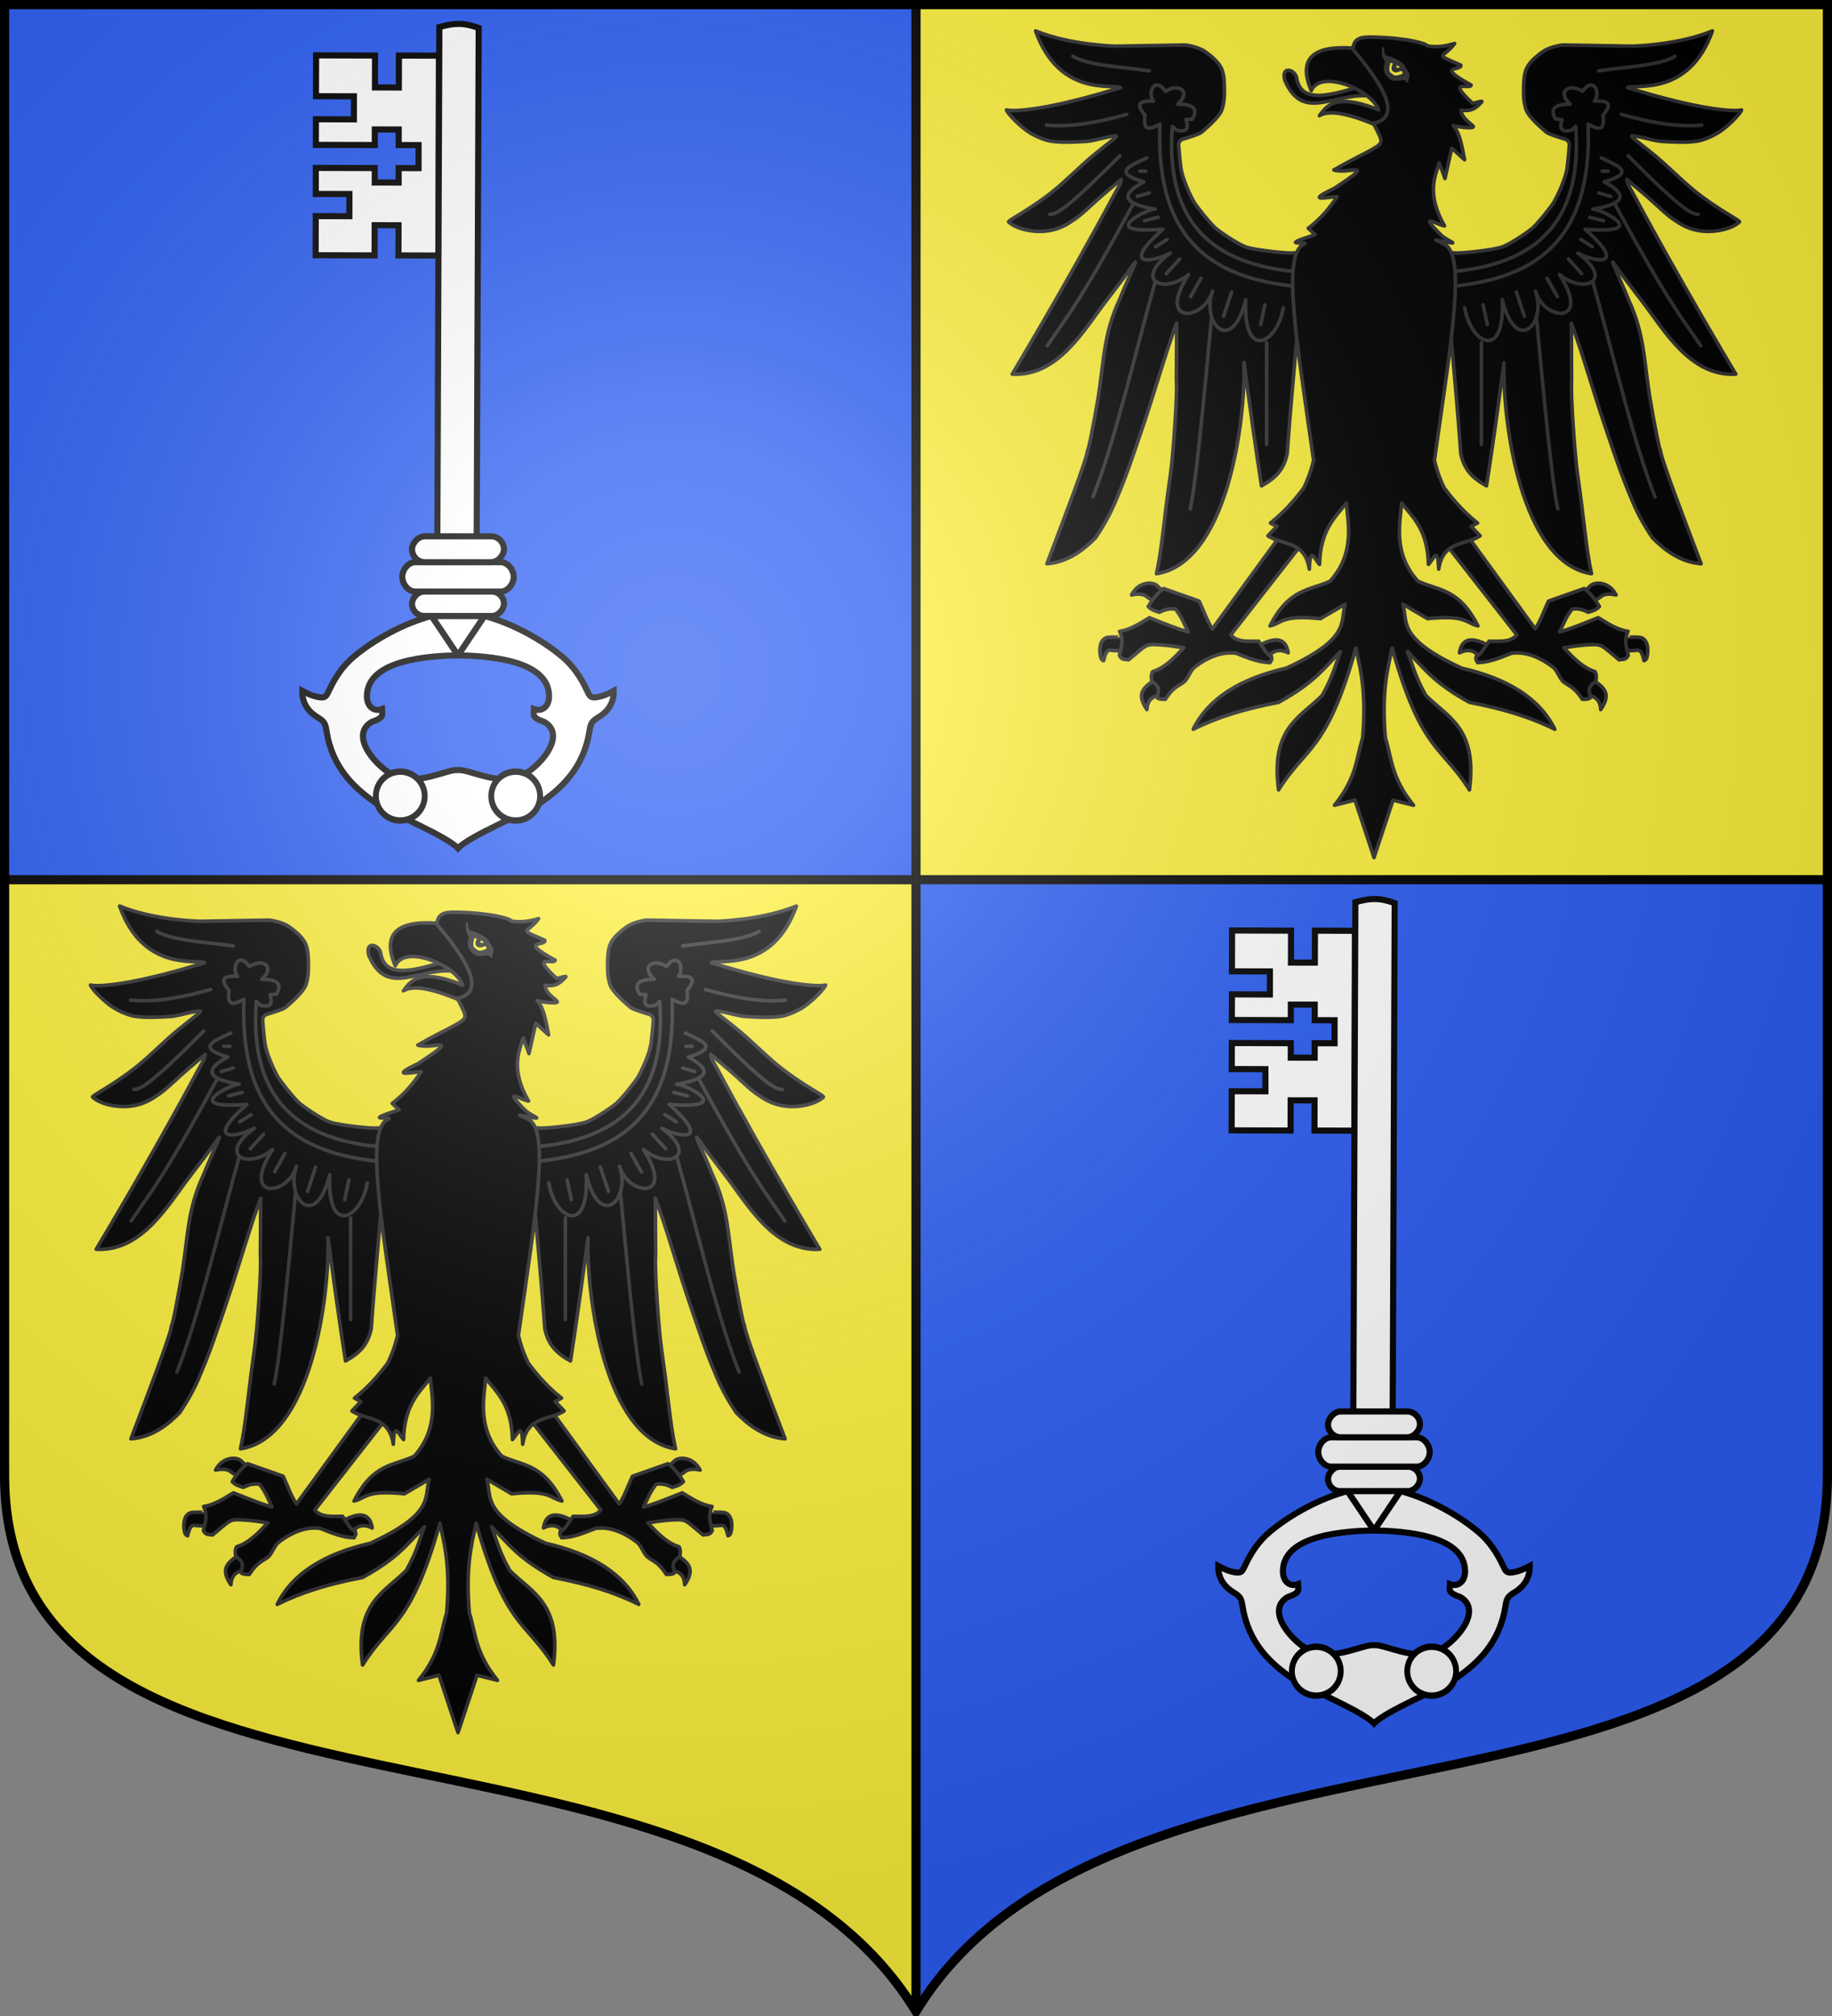
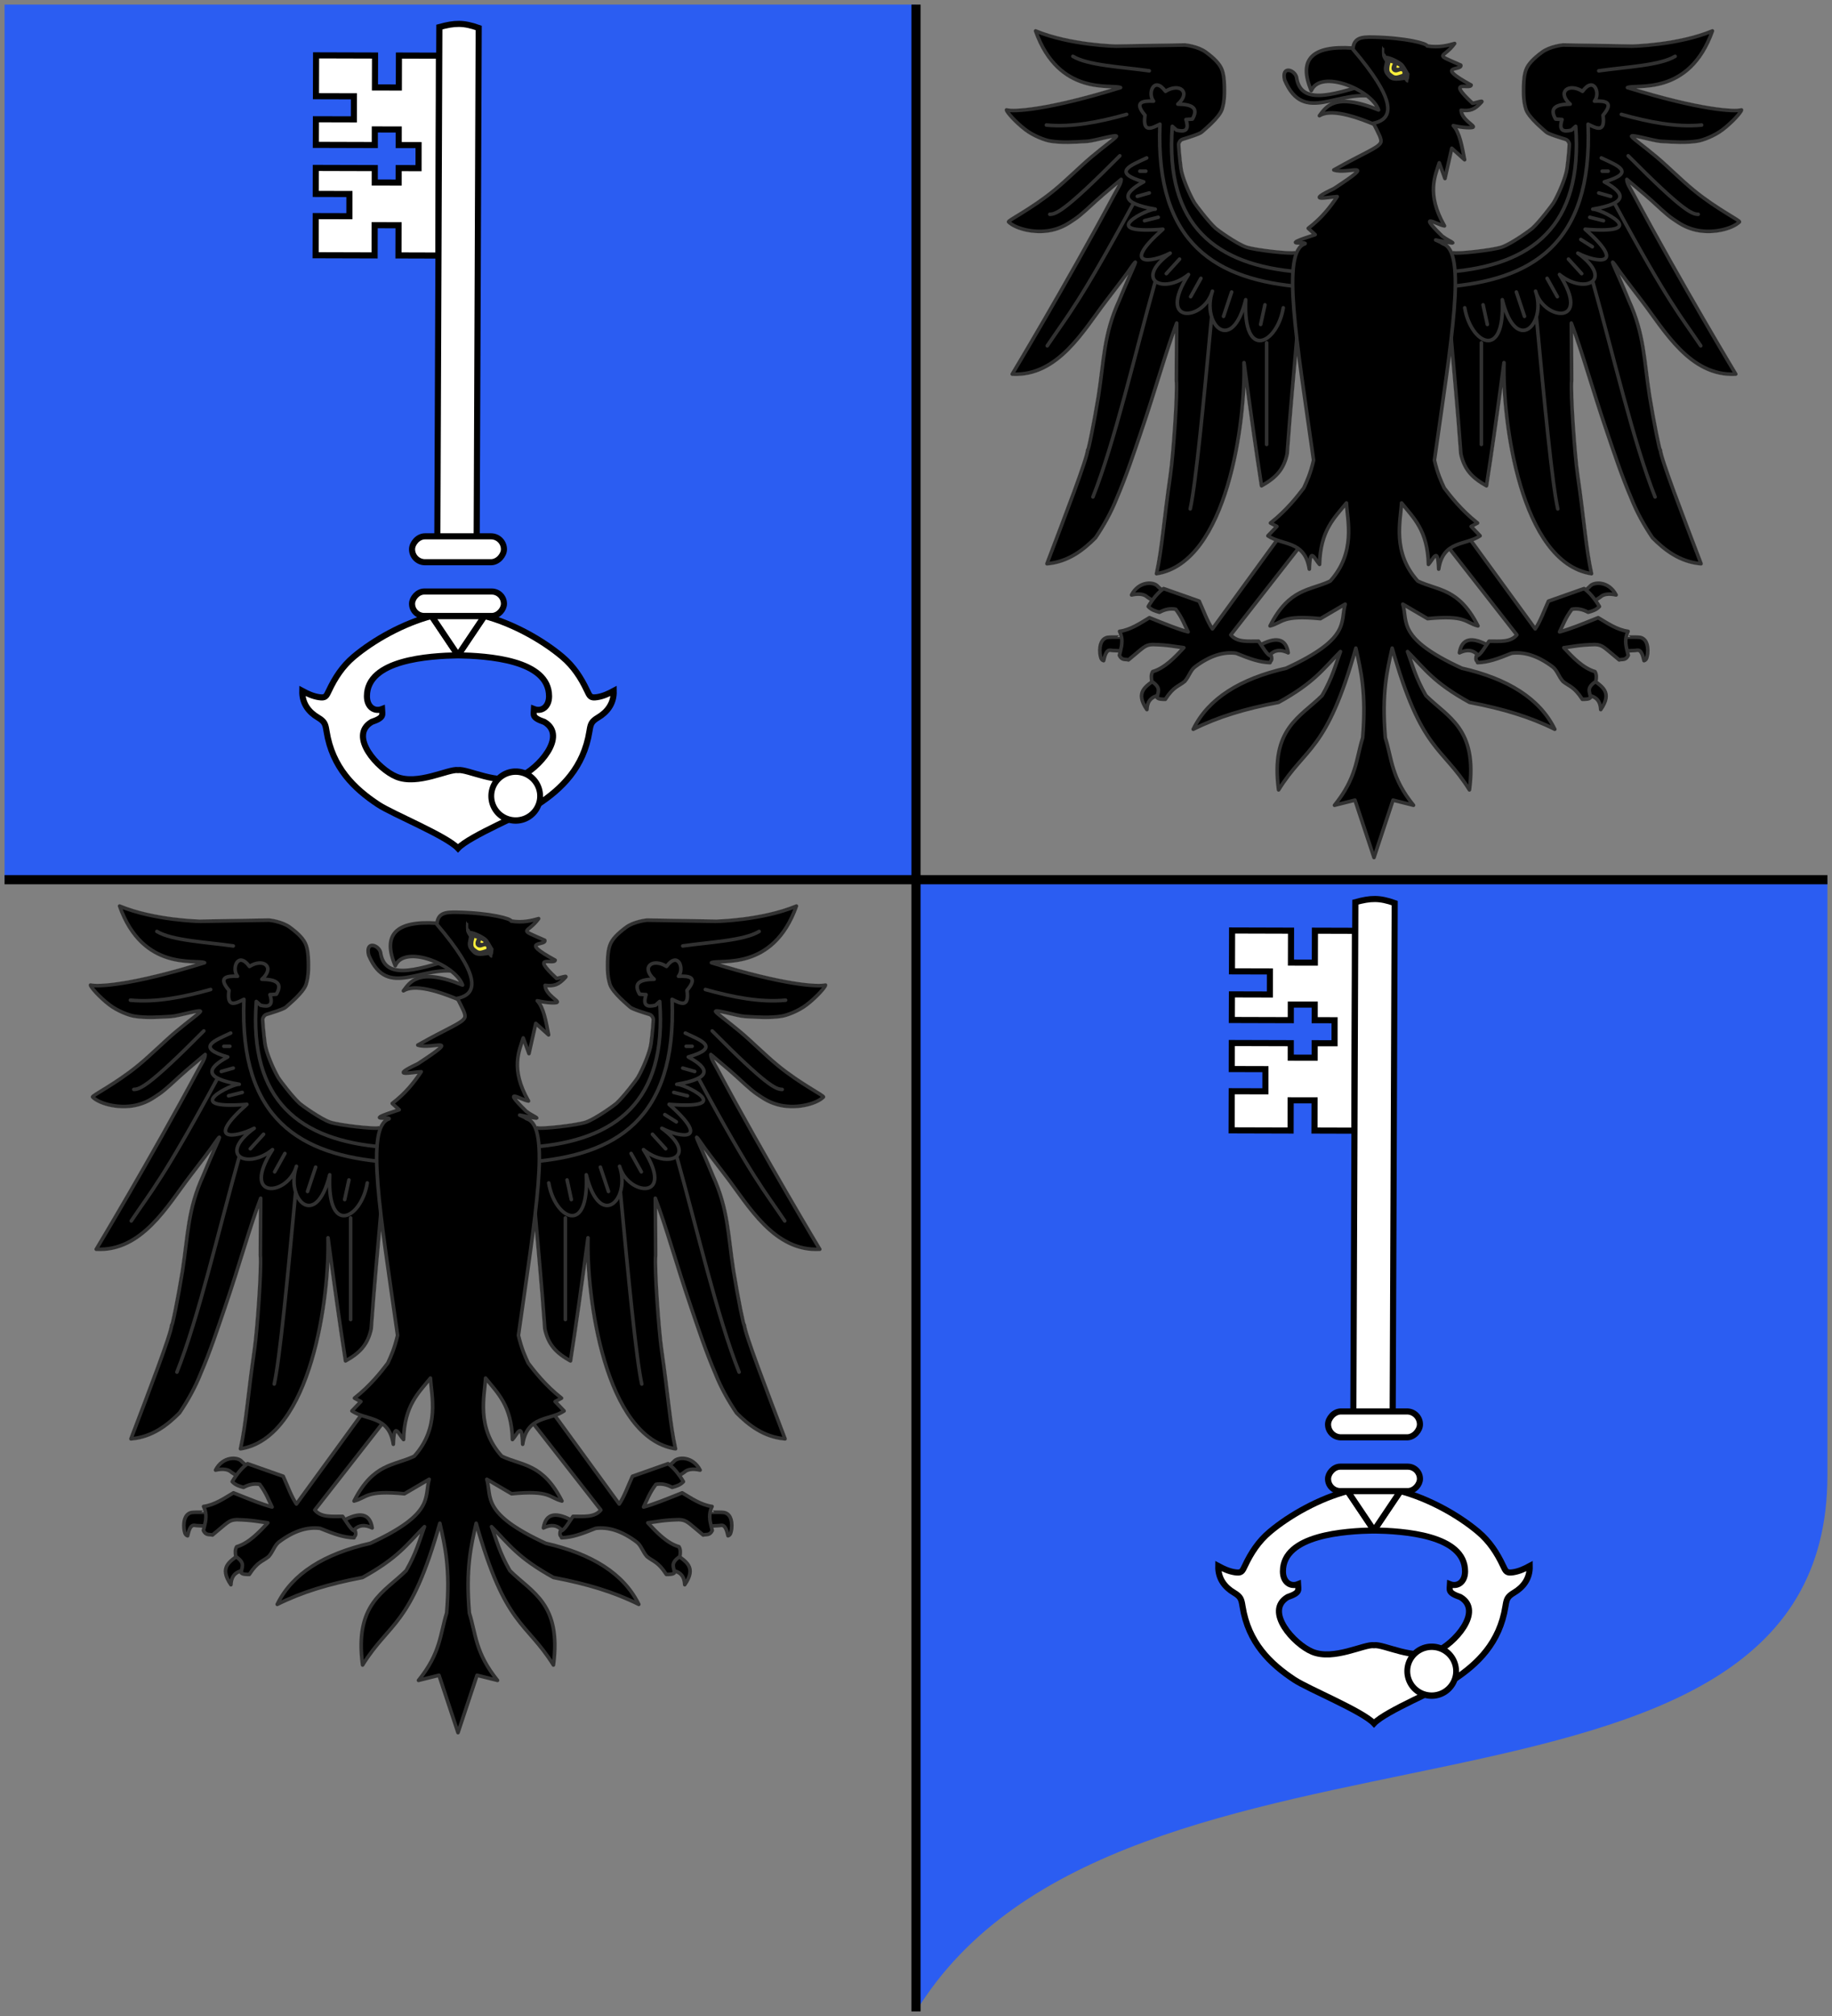
<svg xmlns="http://www.w3.org/2000/svg" xmlns:ns1="http://sodipodi.sourceforge.net/DTD/sodipodi-0.dtd" xmlns:ns2="http://www.inkscape.org/namespaces/inkscape" xmlns:xlink="http://www.w3.org/1999/xlink" width="600" height="660" id="svg2383" ns1:version="0.32" ns2:version="0.46" version="1.0" ns1:docname="Blason_avril-A_54.svg" ns2:output_extension="org.inkscape.output.svg.inkscape">
  <rect width="100%" height="100%" fill="#808080" stroke="none" />
  <defs id="defs2385">
    <ns2:perspective ns1:type="inkscape:persp3d" ns2:vp_x="0 : 330 : 1" ns2:vp_y="0 : 1000 : 0" ns2:vp_z="600 : 330 : 1" ns2:persp3d-origin="300 : 220 : 1" id="perspective2436" />
    <clipPath id="shield_cut">
-       <path d="M -298.5,-298.5 L -298.5,183 C -298.5,312.055 -66.86,248.948 0,358.5 C 66.86,248.948 298.5,312.055 298.5,183 L 298.5,-298.5 L -298.5,-298.5 z" id="shield" />
-     </clipPath>
+       </clipPath>
    <radialGradient r="405" cy="-80" cx="-80" gradientUnits="userSpaceOnUse" id="Gradient1">
      <stop id="stop2521" offset="0" style="stop-color:#fff;stop-opacity:0.31" />
      <stop id="stop2523" offset="0.19" style="stop-color:#fff;stop-opacity:0.25" />
      <stop id="stop2525" offset="0.6" style="stop-color:#6b6b6b;stop-opacity:0.125" />
      <stop id="stop2527" offset="1" style="stop-color:#000;stop-opacity:0.125" />
    </radialGradient>
    <ns2:perspective id="perspective2522" ns2:persp3d-origin="372.04724 : 350.78739 : 1" ns2:vp_z="744.09448 : 526.18109 : 1" ns2:vp_y="0 : 1000 : 0" ns2:vp_x="0 : 526.18109 : 1" ns1:type="inkscape:persp3d" />
    <radialGradient gradientUnits="userSpaceOnUse" gradientTransform="matrix(0,2.342,-2.291,0,562.913,1323.77)" r="300" fy="153.928" fx="-483.508" cy="153.928" cx="-483.508" id="radialGradient2928" xlink:href="#linearGradient2955" ns2:collect="always" />
    <radialGradient r="300" fy="218.901" fx="225.524" cy="218.901" cx="225.524" gradientTransform="matrix(-4.167939e-4,2.183,-1.884,-3.599562e-4,1395.597,-309.121)" gradientUnits="userSpaceOnUse" id="radialGradient1911" xlink:href="#linearGradient2955" ns2:collect="always" />
    <clipPath id="clip">
      <path id="path10" d="M 0,-200 L 0,600 L 300,600 L 300,-200 L 0,-200 z " />
    </clipPath>
    <polygon points="0,-1 0.588,0.809 -0.951,-0.309 0.951,-0.309 -0.588,0.809 0,-1 " transform="scale(53,53)" id="star" />
    <radialGradient gradientUnits="userSpaceOnUse" gradientTransform="matrix(-4.167939e-4,2.183,-1.884,-3.599562e-4,615.597,-289.121)" r="300" fy="218.901" fx="225.524" cy="218.901" cx="225.524" id="radialGradient2961" xlink:href="#linearGradient2955" ns2:collect="always" />
    <linearGradient id="linearGradient2955">
      <stop id="stop2965" offset="0" style="stop-color:white;stop-opacity:0;" />
      <stop id="stop2959" offset="1" style="stop-color:black;stop-opacity:0.646;" />
    </linearGradient>
    <radialGradient gradientUnits="userSpaceOnUse" gradientTransform="matrix(1.36,0,0,1.355,-79.528,-87.645)" r="300" fy="218.01" fx="203.198" cy="218.01" cx="203.198" id="radialGradient2883" xlink:href="#linearGradient2893" ns2:collect="always" />
    <linearGradient id="linearGradient2893">
      <stop id="stop2895" offset="0" style="stop-color:white;stop-opacity:0.314;" />
      <stop style="stop-color:white;stop-opacity:0.251;" offset="0.19" id="stop2897" />
      <stop id="stop2901" offset="0.6" style="stop-color:#6b6b6b;stop-opacity:0.125;" />
      <stop id="stop2899" offset="1" style="stop-color:black;stop-opacity:0.125;" />
    </linearGradient>
    <ns2:perspective id="perspective3094" ns2:persp3d-origin="300 : 220 : 1" ns2:vp_z="600 : 330 : 1" ns2:vp_y="0 : 1000 : 0" ns2:vp_x="0 : 330 : 1" ns1:type="inkscape:persp3d" />
    <g id="f-6">
      <rect id="rect1964-3" style="fill:#28166f" y="-30" x="-50" height="60" width="100" />
      <g id="g1966-6" style="fill:#ffffff" transform="translate(0,-20)">
        <path id="path1968-15" d="M -1.212,27.818 C -1.212,22.175 -2.091,20.471 -4.542,13.98 C -5.709,10.888 -5.024,7.103 -2.858,3.601 C -2.082,2.346 -1.114,1.214 0,0 C 1.114,1.214 2.082,2.346 2.858,3.601 C 5.024,7.103 5.709,10.888 4.542,13.98 C 2.091,20.471 1.212,22.175 1.212,27.818 L -1.212,27.818 z" />
        <path id="rwi-4" d="M 2.922,27.672 C 2.922,21.721 5.239,17.829 8.501,16.66 C 9.949,16.141 11.808,16.387 13.519,18.107 C 15.638,20.236 16.255,26.1 10.036,27.228 C 10.694,26.272 10.655,24.147 9.322,23.441 C 8.331,22.916 7.209,23.188 6.646,23.564 C 5.822,24.116 4.917,25.67 4.967,27.672 L 2.922,27.672 z" />
        <path id="path1971-20" d="M 1.777,30.183 C 1.79,32.191 2.795,33.518 4.516,34.257 C 4.295,34.955 3.257,36.378 1.831,36.281 C 1.55,37.787 1.282,38.632 0,40 C -1.282,38.632 -1.55,37.787 -1.831,36.281 C -3.257,36.378 -4.295,34.955 -4.516,34.257 C -2.795,33.518 -1.79,32.191 -1.777,30.183 L 1.777,30.183 z" />
        <use xlink:href="#rwi-4" height="400" width="800" y="0" x="0" id="use1973-9" transform="scale(-1,1)" />
        <rect id="rect1975-7" y="27.331" x="-7.923" height="3.218" width="15.846" />
      </g>
    </g>
    <g id="s-3">
      <g id="c-7">
        <path id="t-26" d="M 0,0 L 0,1 L 0.5,1 L 0,0 z" transform="matrix(0.951,0.309,-0.309,0.951,0,-1)" />
        <use xlink:href="#t-26" transform="scale(-1,1)" id="use2144-0" x="0" y="0" width="810" height="540" />
      </g>
      <g id="a-16">
        <use xlink:href="#c-7" transform="matrix(0.309,0.951,-0.951,0.309,0,0)" id="use2147-5" x="0" y="0" width="810" height="540" />
        <use xlink:href="#c-7" transform="matrix(-0.809,0.588,-0.588,-0.809,0,0)" id="use2149-75" x="0" y="0" width="810" height="540" />
      </g>
      <use xlink:href="#a-16" transform="scale(-1,1)" id="use2151-4" x="0" y="0" width="810" height="540" />
    </g>
    <g id="s-4-1">
      <g id="c-6-2">
-         <path transform="matrix(0.951,0.309,-0.309,0.951,0,-1)" d="M 0,0 L 0,1 L 0.5,1 L 0,0 z" id="t-0-00" />
+         <path transform="matrix(0.951,0.309,-0.309,0.951,0,-1)" d="M 0,0 L 0.5,1 L 0,0 z" id="t-0-00" />
        <use height="540" width="810" y="0" x="0" id="use2144-7-1" transform="scale(-1,1)" xlink:href="#t-0-00" />
      </g>
      <g id="a-1-46">
        <use height="540" width="810" y="0" x="0" id="use2147-7-0" transform="matrix(0.309,0.951,-0.951,0.309,0,0)" xlink:href="#c-6-2" />
        <use height="540" width="810" y="0" x="0" id="use2149-7-7" transform="matrix(-0.809,0.588,-0.588,-0.809,0,0)" xlink:href="#c-6-2" />
      </g>
      <use height="540" width="810" y="0" x="0" id="use2151-7-1" transform="scale(-1,1)" xlink:href="#a-1-46" />
    </g>
    <pattern id="pattern4124-7" patternTransform="translate(-328.318,-112.593)" height="199.71" width="178.168" patternUnits="userSpaceOnUse">
      <g id="g4119-77" transform="matrix(0.806,0,0,0.77,264.813,86.782)">
        <path ns2:tile-y0="-111.58328" ns2:tile-x0="-325.61408" ns2:tile-h="127.72503" ns2:tile-w="108.61065" ns2:tile-cy="-47.720769" ns2:tile-cx="-271.30875" d="M -267.374,-6.853 L -272.223,16.977 L -277.071,-6.853 L -277.071,-26.381 L -277.071,-51.594 L -302.284,-51.594 L -302.284,-37.048 L -311.982,-37.048 L -311.982,-51.594 L -326.528,-51.594 L -326.528,-61.291 L -311.982,-61.291 L -311.982,-75.837 L -302.284,-75.837 L -302.284,-61.291 L -277.071,-61.291 L -277.071,-86.504 L -291.617,-86.504 L -291.617,-96.202 L -277.071,-96.202 L -277.071,-110.748 L -267.374,-110.748 L -267.374,-96.202 L -252.828,-96.202 L -252.828,-86.504 L -267.374,-86.504 L -267.374,-61.291 L -242.161,-61.291 L -242.161,-75.837 L -232.463,-75.837 L -232.463,-61.291 L -217.917,-61.291 L -217.917,-51.594 L -232.463,-51.594 L -232.463,-37.048 L -242.161,-37.048 L -242.161,-51.594 L -267.374,-51.594 L -267.374,-26.381 L -267.374,-6.853 z" id="path4262-7" ns1:nodetypes="cccccccccccccccccccccccccccccccccccccccc" style="fill:#fcef3c;fill-opacity:1;stroke:#000000;stroke-width:3.807;stroke-miterlimit:4;stroke-dasharray:none;stroke-opacity:1;display:inline" />
        <use id="use2607-3" xlink:href="#path4262-7" ns2:tiled-clone-of="#path4262-7" y="0" x="0" width="601.465" height="658.974" />
        <use id="use2613-3" transform="translate(108.611,127.725)" xlink:href="#path4262-7" ns2:tiled-clone-of="#path4262-7" y="0" x="0" width="601.465" height="658.974" />
      </g>
    </pattern>
    <g id="s-9-5">
      <g id="c-3-9">
        <path id="t-4-9" d="M 0,0 L 0,1 L 0.5,1 L 0,0 z" transform="matrix(0.951,0.309,-0.309,0.951,0,-1)" />
        <use xlink:href="#t-4-9" transform="scale(-1,1)" id="use2144-4-8" x="0" y="0" width="810" height="540" />
      </g>
      <g id="a-6-1">
        <use xlink:href="#c-3-9" transform="matrix(0.309,0.951,-0.951,0.309,0,0)" id="use2147-0-8" x="0" y="0" width="810" height="540" />
        <use xlink:href="#c-3-9" transform="matrix(-0.809,0.588,-0.588,-0.809,0,0)" id="use2149-6-2" x="0" y="0" width="810" height="540" />
      </g>
      <use xlink:href="#a-6-1" transform="scale(-1,1)" id="use2151-6-6" x="0" y="0" width="810" height="540" />
    </g>
    <g id="f-0-6">
-       <rect width="100" height="60" x="-50" y="-30" style="fill:#28166f" id="rect1964-9-0" />
      <g transform="translate(0,-20)" style="fill:#ffffff" id="g1966-0-38">
        <path d="M -1.212,27.818 C -1.212,22.175 -2.091,20.471 -4.542,13.98 C -5.709,10.888 -5.024,7.103 -2.858,3.601 C -2.082,2.346 -1.114,1.214 0,0 C 1.114,1.214 2.082,2.346 2.858,3.601 C 5.024,7.103 5.709,10.888 4.542,13.98 C 2.091,20.471 1.212,22.175 1.212,27.818 L -1.212,27.818 z" id="path1968-0-0" />
        <path d="M 2.922,27.672 C 2.922,21.721 5.239,17.829 8.501,16.66 C 9.949,16.141 11.808,16.387 13.519,18.107 C 15.638,20.236 16.255,26.1 10.036,27.228 C 10.694,26.272 10.655,24.147 9.322,23.441 C 8.331,22.916 7.209,23.188 6.646,23.564 C 5.822,24.116 4.917,25.67 4.967,27.672 L 2.922,27.672 z" id="rwi-6-12" />
        <path d="M 1.777,30.183 C 1.79,32.191 2.795,33.518 4.516,34.257 C 4.295,34.955 3.257,36.378 1.831,36.281 C 1.55,37.787 1.282,38.632 0,40 C -1.282,38.632 -1.55,37.787 -1.831,36.281 C -3.257,36.378 -4.295,34.955 -4.516,34.257 C -2.795,33.518 -1.79,32.191 -1.777,30.183 L 1.777,30.183 z" id="path1971-1-5" />
        <use transform="scale(-1,1)" id="use1973-3-0" x="0" y="0" width="800" height="400" xlink:href="#rwi-6-12" />
        <rect width="15.846" height="3.218" x="-7.923" y="27.331" id="rect1975-8-9" />
      </g>
    </g>
    <g id="s-4-8-4">
      <g id="c-6-6-7">
        <path id="t-0-0-8" d="M 0,0 L 0,1 L 0.5,1 L 0,0 z" transform="matrix(0.951,0.309,-0.309,0.951,0,-1)" />
        <use xlink:href="#t-0-0-8" transform="scale(-1,1)" id="use2144-7-2-3" x="0" y="0" width="810" height="540" />
      </g>
      <g id="a-1-4-5">
        <use xlink:href="#c-6-6-7" transform="matrix(0.309,0.951,-0.951,0.309,0,0)" id="use2147-7-8-1" x="0" y="0" width="810" height="540" />
        <use xlink:href="#c-6-6-7" transform="matrix(-0.809,0.588,-0.588,-0.809,0,0)" id="use2149-7-6-2" x="0" y="0" width="810" height="540" />
      </g>
      <use xlink:href="#a-1-4-5" transform="scale(-1,1)" id="use2151-7-5-0" x="0" y="0" width="810" height="540" />
    </g>
    <radialGradient r="405" cy="-80" cx="-80" gradientUnits="userSpaceOnUse" id="radialGradient3983" xlink:href="#Gradient1" ns2:collect="always" />
    <radialGradient id="radialGradient4750" gradientUnits="userSpaceOnUse" cx="-80" cy="-80" r="405">
      <stop style="stop-color:#fff;stop-opacity:0.31" offset="0" id="stop7" />
      <stop style="stop-color:#fff;stop-opacity:0.25" offset="0.19" id="stop9" />
      <stop style="stop-color:#6b6b6b;stop-opacity:0.125" offset="0.6" id="stop11" />
      <stop style="stop-color:#000;stop-opacity:0.125" offset="1" id="stop13" />
    </radialGradient>
    <g id="s-4-4">
      <g id="c-6-0">
        <path transform="matrix(0.951,0.309,-0.309,0.951,0,-1)" d="M 0,0 L 0,1 L 0.5,1 L 0,0 z" id="t-0-9" />
        <use height="540" width="810" y="0" x="0" id="use2144-7-4" transform="scale(-1,1)" xlink:href="#t-0-9" />
      </g>
      <g id="a-1-8">
        <use height="540" width="810" y="0" x="0" id="use2147-7-82" transform="matrix(0.309,0.951,-0.951,0.309,0,0)" xlink:href="#c-6-0" />
        <use height="540" width="810" y="0" x="0" id="use2149-7-4" transform="matrix(-0.809,0.588,-0.588,-0.809,0,0)" xlink:href="#c-6-0" />
      </g>
      <use height="540" width="810" y="0" x="0" id="use2151-7-55" transform="scale(-1,1)" xlink:href="#a-1-8" />
    </g>
    <g id="f-1">
      <rect id="rect1964-7" style="fill:#28166f" y="-30" x="-50" height="60" width="100" />
      <g id="g1966-1" style="fill:#ffffff" transform="translate(0,-20)">
        <path id="path1968-1" d="M -1.212,27.818 C -1.212,22.175 -2.091,20.471 -4.542,13.98 C -5.709,10.888 -5.024,7.103 -2.858,3.601 C -2.082,2.346 -1.114,1.214 0,0 C 1.114,1.214 2.082,2.346 2.858,3.601 C 5.024,7.103 5.709,10.888 4.542,13.98 C 2.091,20.471 1.212,22.175 1.212,27.818 L -1.212,27.818 z" />
        <path id="rwi-5" d="M 2.922,27.672 C 2.922,21.721 5.239,17.829 8.501,16.66 C 9.949,16.141 11.808,16.387 13.519,18.107 C 15.638,20.236 16.255,26.1 10.036,27.228 C 10.694,26.272 10.655,24.147 9.322,23.441 C 8.331,22.916 7.209,23.188 6.646,23.564 C 5.822,24.116 4.917,25.67 4.967,27.672 L 2.922,27.672 z" />
        <path id="path1971-2" d="M 1.777,30.183 C 1.79,32.191 2.795,33.518 4.516,34.257 C 4.295,34.955 3.257,36.378 1.831,36.281 C 1.55,37.787 1.282,38.632 0,40 C -1.282,38.632 -1.55,37.787 -1.831,36.281 C -3.257,36.378 -4.295,34.955 -4.516,34.257 C -2.795,33.518 -1.79,32.191 -1.777,30.183 L 1.777,30.183 z" />
        <use xlink:href="#rwi-5" height="400" width="800" y="0" x="0" id="use1973-7" transform="scale(-1,1)" />
        <rect id="rect1975-6" y="27.331" x="-7.923" height="3.218" width="15.846" />
      </g>
    </g>
    <g id="s-1">
      <g id="c-4">
        <path transform="matrix(0.951,0.309,-0.309,0.951,0,-1)" d="M 0,0 L 0,1 L 0.5,1 L 0,0 z" id="t-2" />
        <use height="540" width="810" y="0" x="0" id="use2144-3" transform="scale(-1,1)" xlink:href="#t-2" />
      </g>
      <g id="a-2">
        <use height="540" width="810" y="0" x="0" id="use2147-2" transform="matrix(0.309,0.951,-0.951,0.309,0,0)" xlink:href="#c-4" />
        <use height="540" width="810" y="0" x="0" id="use2149-1" transform="matrix(-0.809,0.588,-0.588,-0.809,0,0)" xlink:href="#c-4" />
      </g>
      <use height="540" width="810" y="0" x="0" id="use2151-68" transform="scale(-1,1)" xlink:href="#a-2" />
    </g>
    <pattern id="pattern4124-5" patternTransform="translate(-328.318,-112.593)" height="199.71" width="178.168" patternUnits="userSpaceOnUse">
      <g id="g4119-7" transform="matrix(0.806,0,0,0.77,264.813,86.782)">
        <path ns2:tile-y0="-111.58328" ns2:tile-x0="-325.61408" ns2:tile-h="127.72503" ns2:tile-w="108.61065" ns2:tile-cy="-47.720769" ns2:tile-cx="-271.30875" d="M -267.374,-6.853 L -272.223,16.977 L -277.071,-6.853 L -277.071,-26.381 L -277.071,-51.594 L -302.284,-51.594 L -302.284,-37.048 L -311.982,-37.048 L -311.982,-51.594 L -326.528,-51.594 L -326.528,-61.291 L -311.982,-61.291 L -311.982,-75.837 L -302.284,-75.837 L -302.284,-61.291 L -277.071,-61.291 L -277.071,-86.504 L -291.617,-86.504 L -291.617,-96.202 L -277.071,-96.202 L -277.071,-110.748 L -267.374,-110.748 L -267.374,-96.202 L -252.828,-96.202 L -252.828,-86.504 L -267.374,-86.504 L -267.374,-61.291 L -242.161,-61.291 L -242.161,-75.837 L -232.463,-75.837 L -232.463,-61.291 L -217.917,-61.291 L -217.917,-51.594 L -232.463,-51.594 L -232.463,-37.048 L -242.161,-37.048 L -242.161,-51.594 L -267.374,-51.594 L -267.374,-26.381 L -267.374,-6.853 z" id="path4262-6" ns1:nodetypes="cccccccccccccccccccccccccccccccccccccccc" style="fill:#fcef3c;fill-opacity:1;stroke:#000000;stroke-width:3.807;stroke-miterlimit:4;stroke-dasharray:none;stroke-opacity:1;display:inline" />
        <use id="use2607-1" xlink:href="#path4262-6" ns2:tiled-clone-of="#path4262-6" y="0" x="0" width="601.465" height="658.974" />
        <use id="use2613-8" transform="translate(108.611,127.725)" xlink:href="#path4262-6" ns2:tiled-clone-of="#path4262-6" y="0" x="0" width="601.465" height="658.974" />
      </g>
    </pattern>
    <g id="s-9-9">
      <g id="c-3-2">
        <path id="t-4-7" d="M 0,0 L 0,1 L 0.5,1 L 0,0 z" transform="matrix(0.951,0.309,-0.309,0.951,0,-1)" />
        <use xlink:href="#t-4-7" transform="scale(-1,1)" id="use2144-4-9" x="0" y="0" width="810" height="540" />
      </g>
      <g id="a-6-5">
        <use xlink:href="#c-3-2" transform="matrix(0.309,0.951,-0.951,0.309,0,0)" id="use2147-0-4" x="0" y="0" width="810" height="540" />
        <use xlink:href="#c-3-2" transform="matrix(-0.809,0.588,-0.588,-0.809,0,0)" id="use2149-6-3" x="0" y="0" width="810" height="540" />
      </g>
      <use xlink:href="#a-6-5" transform="scale(-1,1)" id="use2151-6-1" x="0" y="0" width="810" height="540" />
    </g>
    <g id="f-0-2">
      <rect width="100" height="60" x="-50" y="-30" style="fill:#28166f" id="rect1964-9-3" />
      <g transform="translate(0,-20)" style="fill:#ffffff" id="g1966-0-3">
        <path d="M -1.212,27.818 C -1.212,22.175 -2.091,20.471 -4.542,13.98 C -5.709,10.888 -5.024,7.103 -2.858,3.601 C -2.082,2.346 -1.114,1.214 0,0 C 1.114,1.214 2.082,2.346 2.858,3.601 C 5.024,7.103 5.709,10.888 4.542,13.98 C 2.091,20.471 1.212,22.175 1.212,27.818 L -1.212,27.818 z" id="path1968-0-4" />
        <path d="M 2.922,27.672 C 2.922,21.721 5.239,17.829 8.501,16.66 C 9.949,16.141 11.808,16.387 13.519,18.107 C 15.638,20.236 16.255,26.1 10.036,27.228 C 10.694,26.272 10.655,24.147 9.322,23.441 C 8.331,22.916 7.209,23.188 6.646,23.564 C 5.822,24.116 4.917,25.67 4.967,27.672 L 2.922,27.672 z" id="rwi-6-1" />
        <path d="M 1.777,30.183 C 1.79,32.191 2.795,33.518 4.516,34.257 C 4.295,34.955 3.257,36.378 1.831,36.281 C 1.55,37.787 1.282,38.632 0,40 C -1.282,38.632 -1.55,37.787 -1.831,36.281 C -3.257,36.378 -4.295,34.955 -4.516,34.257 C -2.795,33.518 -1.79,32.191 -1.777,30.183 L 1.777,30.183 z" id="path1971-1-1" />
        <use transform="scale(-1,1)" id="use1973-3-3" x="0" y="0" width="800" height="400" xlink:href="#rwi-6-1" />
        <rect width="15.846" height="3.218" x="-7.923" y="27.331" id="rect1975-8-8" />
      </g>
    </g>
    <g id="s-4-8-7">
      <g id="c-6-6-4">
        <path id="t-0-0-2" d="M 0,0 L 0,1 L 0.5,1 L 0,0 z" transform="matrix(0.951,0.309,-0.309,0.951,0,-1)" />
        <use xlink:href="#t-0-0-2" transform="scale(-1,1)" id="use2144-7-2-7" x="0" y="0" width="810" height="540" />
      </g>
      <g id="a-1-4-7">
        <use xlink:href="#c-6-6-4" transform="matrix(0.309,0.951,-0.951,0.309,0,0)" id="use2147-7-8-9" x="0" y="0" width="810" height="540" />
        <use xlink:href="#c-6-6-4" transform="matrix(-0.809,0.588,-0.588,-0.809,0,0)" id="use2149-7-6-3" x="0" y="0" width="810" height="540" />
      </g>
      <use xlink:href="#a-1-4-7" transform="scale(-1,1)" id="use2151-7-5-1" x="0" y="0" width="810" height="540" />
    </g>
    <pattern id="pattern4124" patternTransform="translate(-328.318,-112.593)" height="199.71" width="178.168" patternUnits="userSpaceOnUse">
      <g id="g4119" transform="matrix(0.806,0,0,0.77,264.813,86.782)">
        <path ns2:tile-y0="-111.58328" ns2:tile-x0="-325.61408" ns2:tile-h="127.72503" ns2:tile-w="108.61065" ns2:tile-cy="-47.720769" ns2:tile-cx="-271.30875" d="M -267.374,-6.853 L -272.223,16.977 L -277.071,-6.853 L -277.071,-26.381 L -277.071,-51.594 L -302.284,-51.594 L -302.284,-37.048 L -311.982,-37.048 L -311.982,-51.594 L -326.528,-51.594 L -326.528,-61.291 L -311.982,-61.291 L -311.982,-75.837 L -302.284,-75.837 L -302.284,-61.291 L -277.071,-61.291 L -277.071,-86.504 L -291.617,-86.504 L -291.617,-96.202 L -277.071,-96.202 L -277.071,-110.748 L -267.374,-110.748 L -267.374,-96.202 L -252.828,-96.202 L -252.828,-86.504 L -267.374,-86.504 L -267.374,-61.291 L -242.161,-61.291 L -242.161,-75.837 L -232.463,-75.837 L -232.463,-61.291 L -217.917,-61.291 L -217.917,-51.594 L -232.463,-51.594 L -232.463,-37.048 L -242.161,-37.048 L -242.161,-51.594 L -267.374,-51.594 L -267.374,-26.381 L -267.374,-6.853 z" id="path4262" ns1:nodetypes="cccccccccccccccccccccccccccccccccccccccc" style="fill:#fcef3c;fill-opacity:1;stroke:#000000;stroke-width:3.807;stroke-miterlimit:4;stroke-dasharray:none;stroke-opacity:1;display:inline" />
        <use id="use2607" xlink:href="#path4262" ns2:tiled-clone-of="#path4262" y="0" x="0" width="601.465" height="658.974" />
        <use id="use2613" transform="translate(108.611,127.725)" xlink:href="#path4262" ns2:tiled-clone-of="#path4262" y="0" x="0" width="601.465" height="658.974" />
      </g>
    </pattern>
    <g id="s-9">
      <g id="c-3">
        <path id="t-4" d="M 0,0 L 0,1 L 0.5,1 L 0,0 z" transform="matrix(0.951,0.309,-0.309,0.951,0,-1)" />
        <use xlink:href="#t-4" transform="scale(-1,1)" id="use2144-4" x="0" y="0" width="810" height="540" />
      </g>
      <g id="a-6">
        <use xlink:href="#c-3" transform="matrix(0.309,0.951,-0.951,0.309,0,0)" id="use2147-0" x="0" y="0" width="810" height="540" />
        <use xlink:href="#c-3" transform="matrix(-0.809,0.588,-0.588,-0.809,0,0)" id="use2149-6" x="0" y="0" width="810" height="540" />
      </g>
      <use xlink:href="#a-6" transform="scale(-1,1)" id="use2151-6" x="0" y="0" width="810" height="540" />
    </g>
    <g id="f-0">
      <rect width="100" height="60" x="-50" y="-30" style="fill:#28166f" id="rect1964-9" />
      <g transform="translate(0,-20)" style="fill:#ffffff" id="g1966-0">
        <path d="M -1.212,27.818 C -1.212,22.175 -2.091,20.471 -4.542,13.98 C -5.709,10.888 -5.024,7.103 -2.858,3.601 C -2.082,2.346 -1.114,1.214 0,0 C 1.114,1.214 2.082,2.346 2.858,3.601 C 5.024,7.103 5.709,10.888 4.542,13.98 C 2.091,20.471 1.212,22.175 1.212,27.818 L -1.212,27.818 z" id="path1968-0" />
        <path d="M 2.922,27.672 C 2.922,21.721 5.239,17.829 8.501,16.66 C 9.949,16.141 11.808,16.387 13.519,18.107 C 15.638,20.236 16.255,26.1 10.036,27.228 C 10.694,26.272 10.655,24.147 9.322,23.441 C 8.331,22.916 7.209,23.188 6.646,23.564 C 5.822,24.116 4.917,25.67 4.967,27.672 L 2.922,27.672 z" id="rwi-6" />
        <path d="M 1.777,30.183 C 1.79,32.191 2.795,33.518 4.516,34.257 C 4.295,34.955 3.257,36.378 1.831,36.281 C 1.55,37.787 1.282,38.632 0,40 C -1.282,38.632 -1.55,37.787 -1.831,36.281 C -3.257,36.378 -4.295,34.955 -4.516,34.257 C -2.795,33.518 -1.79,32.191 -1.777,30.183 L 1.777,30.183 z" id="path1971-1" />
        <use transform="scale(-1,1)" id="use1973-3" x="0" y="0" width="800" height="400" xlink:href="#rwi-6" />
        <rect width="15.846" height="3.218" x="-7.923" y="27.331" id="rect1975-8" />
      </g>
    </g>
    <g id="s-4-8">
      <g id="c-6-6">
        <path id="t-0-0" d="M 0,0 L 0,1 L 0.5,1 L 0,0 z" transform="matrix(0.951,0.309,-0.309,0.951,0,-1)" />
        <use xlink:href="#t-0-0" transform="scale(-1,1)" id="use2144-7-2" x="0" y="0" width="810" height="540" />
      </g>
      <g id="a-1-4">
        <use xlink:href="#c-6-6" transform="matrix(0.309,0.951,-0.951,0.309,0,0)" id="use2147-7-8" x="0" y="0" width="810" height="540" />
        <use xlink:href="#c-6-6" transform="matrix(-0.809,0.588,-0.588,-0.809,0,0)" id="use2149-7-6" x="0" y="0" width="810" height="540" />
      </g>
      <use xlink:href="#a-1-4" transform="scale(-1,1)" id="use2151-7-5" x="0" y="0" width="810" height="540" />
    </g>
    <g id="f">
      <rect id="rect1964" style="fill:#28166f" y="-30" x="-50" height="60" width="100" />
      <g id="g1966" style="fill:#ffffff" transform="translate(0,-20)">
        <path id="path1968" d="M -1.212,27.818 C -1.212,22.175 -2.091,20.471 -4.542,13.98 C -5.709,10.888 -5.024,7.103 -2.858,3.601 C -2.082,2.346 -1.114,1.214 0,0 C 1.114,1.214 2.082,2.346 2.858,3.601 C 5.024,7.103 5.709,10.888 4.542,13.98 C 2.091,20.471 1.212,22.175 1.212,27.818 L -1.212,27.818 z" />
        <path id="rwi" d="M 2.922,27.672 C 2.922,21.721 5.239,17.829 8.501,16.66 C 9.949,16.141 11.808,16.387 13.519,18.107 C 15.638,20.236 16.255,26.1 10.036,27.228 C 10.694,26.272 10.655,24.147 9.322,23.441 C 8.331,22.916 7.209,23.188 6.646,23.564 C 5.822,24.116 4.917,25.67 4.967,27.672 L 2.922,27.672 z" />
        <path id="path1971" d="M 1.777,30.183 C 1.79,32.191 2.795,33.518 4.516,34.257 C 4.295,34.955 3.257,36.378 1.831,36.281 C 1.55,37.787 1.282,38.632 0,40 C -1.282,38.632 -1.55,37.787 -1.831,36.281 C -3.257,36.378 -4.295,34.955 -4.516,34.257 C -2.795,33.518 -1.79,32.191 -1.777,30.183 L 1.777,30.183 z" />
        <use xlink:href="#rwi" height="400" width="800" y="0" x="0" id="use1973" transform="scale(-1,1)" />
        <rect id="rect1975" y="27.331" x="-7.923" height="3.218" width="15.846" />
      </g>
    </g>
    <g id="s">
      <g id="c">
        <path id="t" d="M 0,0 L 0,1 L 0.5,1 L 0,0 z" transform="matrix(0.951,0.309,-0.309,0.951,0,-1)" />
        <use xlink:href="#t" transform="scale(-1,1)" id="use2144" x="0" y="0" width="810" height="540" />
      </g>
      <g id="a">
        <use xlink:href="#c" transform="matrix(0.309,0.951,-0.951,0.309,0,0)" id="use2147" x="0" y="0" width="810" height="540" />
        <use xlink:href="#c" transform="matrix(-0.809,0.588,-0.588,-0.809,0,0)" id="use2149" x="0" y="0" width="810" height="540" />
      </g>
      <use xlink:href="#a" transform="scale(-1,1)" id="use2151" x="0" y="0" width="810" height="540" />
    </g>
    <g id="s-4">
      <g id="c-6">
        <path id="t-0" d="M 0,0 L 0,1 L 0.5,1 L 0,0 z" transform="matrix(0.951,0.309,-0.309,0.951,0,-1)" />
        <use xlink:href="#t-0" transform="scale(-1,1)" id="use2144-7" x="0" y="0" width="810" height="540" />
      </g>
      <g id="a-1">
        <use xlink:href="#c-6" transform="matrix(0.309,0.951,-0.951,0.309,0,0)" id="use2147-7" x="0" y="0" width="810" height="540" />
        <use xlink:href="#c-6" transform="matrix(-0.809,0.588,-0.588,-0.809,0,0)" id="use2149-7" x="0" y="0" width="810" height="540" />
      </g>
      <use xlink:href="#a-1" transform="scale(-1,1)" id="use2151-7" x="0" y="0" width="810" height="540" />
    </g>
    <ns2:perspective id="perspective4641" ns2:persp3d-origin="300 : 220 : 1" ns2:vp_z="600 : 330 : 1" ns2:vp_y="0 : 1000 : 0" ns2:vp_x="0 : 330 : 1" ns1:type="inkscape:persp3d" />
  </defs>
  <ns1:namedview id="base" pagecolor="#ffffff" bordercolor="#666666" borderopacity="1.0" ns2:pageopacity="0.0" ns2:pageshadow="2" ns2:zoom="1.1621212" ns2:cx="300" ns2:cy="330" ns2:document-units="px" ns2:current-layer="layer1" showgrid="false" showborder="true" ns2:showpageshadow="true" ns2:window-width="1280" ns2:window-height="977" ns2:window-x="-4" ns2:window-y="-4" ns2:object-nodes="true" objecttolerance="9" />
  <g ns2:label="Fond écu" ns2:groupmode="layer" id="layer1" transform="translate(0,-392.362)">
    <use id="use2532" xlink:href="#shield" style="fill:#fcef3c" x="0" y="0" width="744.094" height="1052.362" transform="translate(300,692.362)" />
    <g id="layer3" ns2:label="Meubles" transform="translate(300,692.362)" />
    <g id="layer2" ns2:label="Reflet final" transform="translate(300,692.362)" />
    <g id="g2561" ns2:label="Contour final" transform="translate(300,692.362)" />
    <path style="fill:#2b5df2" d="M 598.5,680.362 L 598.5,875.362 C 598.5,1004.417 366.86,941.31 300,1050.862 L 300,680.362 L 598.5,680.362 z" id="path2815" />
    <path id="path2438" d="M 1.5,393.862 L 1.5,680.362 L 300,680.362 L 300,393.862 L 1.5,393.862 z" style="opacity:1;fill:#2b5df2;fill-opacity:1;fill-rule:nonzero;stroke:none;stroke-width:1;stroke-linecap:butt;stroke-linejoin:round;stroke-miterlimit:4;stroke-dasharray:none;stroke-opacity:1" />
  </g>
  <g ns2:groupmode="layer" id="layer6" ns2:label="Meubles">
    <path style="opacity:1;fill:none;fill-opacity:1;fill-rule:nonzero;stroke:#000000;stroke-width:3;stroke-linecap:butt;stroke-linejoin:round;stroke-miterlimit:4;stroke-dasharray:none;stroke-dashoffset:0;stroke-opacity:1" d="M 1.5,288 L 598.5,288" id="path5565" />
    <path style="opacity:1;fill:none;fill-opacity:1;fill-rule:nonzero;stroke:#000000;stroke-width:3;stroke-linecap:butt;stroke-linejoin:round;stroke-miterlimit:4;stroke-dasharray:none;stroke-dashoffset:0;stroke-opacity:1" d="M 300,1.5 L 300,658.5" id="path5568" />
    <g transform="translate(0,-392.362)" id="g5811">
      <g transform="matrix(-0.8,0,0,0.8,283.097,132.69)" id="g5788">
        <path ns1:nodetypes="ccccccccccccccccccccccccccccccccc" id="path7859" d="M 174.188,347.374 L 190.554,347.325 L 190.589,360.394 L 200.37,360.383 L 200.336,347.315 L 224.472,347.246 L 224.522,363.965 L 208.981,364.006 L 208.991,373.434 L 224.532,373.393 L 224.57,383.874 L 200.433,383.943 L 200.423,377.567 L 190.642,377.578 L 190.652,383.954 L 182.51,383.969 L 182.52,393.397 L 190.662,393.382 L 190.668,399.293 L 200.449,399.283 L 200.443,393.371 L 224.58,393.302 L 224.6,403.95 L 210.825,403.987 L 210.834,413.061 L 224.608,413.025 L 224.656,429.038 L 200.519,429.107 L 200.487,416.745 L 190.706,416.756 L 190.738,429.118 L 174.372,429.167 L 174.188,347.374 z" style="fill:#ffffff;fill-opacity:1;fill-rule:evenodd;stroke:#000000;stroke-width:2.5;stroke-linecap:butt;stroke-linejoin:miter;stroke-miterlimit:4;stroke-dasharray:none;stroke-opacity:1" />
        <path ns1:nodetypes="ccccc" id="path7861" d="M 157.9,336.022 C 164.183,333.8 167.711,333.942 174.004,335.662 L 174.834,546.455 L 158.73,546.508 L 157.9,336.022 z" style="fill:#ffffff;fill-opacity:1;fill-rule:evenodd;stroke:#000000;stroke-width:2.5;stroke-linecap:butt;stroke-linejoin:miter;stroke-miterlimit:4;stroke-dasharray:none;stroke-opacity:1" />
        <path style="fill:#ffffff;stroke:#000000;stroke-width:2.5;stroke-linecap:butt;stroke-linejoin:miter;stroke-miterlimit:4;stroke-dasharray:none;stroke-opacity:1" d="M 155.56,576.663 C 144.196,579.641 131.951,586.378 123.653,593.382 C 119.075,597.247 116.009,601.978 113.591,607.101 C 112.407,609.61 112.129,610.301 109.435,609.882 C 106.887,609.486 104.706,608.444 102.622,607.32 C 102.488,612.568 105.389,616.048 108.997,618.195 C 111.797,619.86 112.082,620.848 112.56,623.851 C 114.926,638.732 123.931,647.374 133.747,653.851 C 139.595,657.709 161.541,666.618 166.372,671.726 C 171.203,666.618 193.149,657.709 198.997,653.851 C 208.814,647.374 217.818,638.732 220.185,623.851 C 220.662,620.848 220.948,619.86 223.747,618.195 C 227.355,616.048 230.256,612.568 230.122,607.32 C 228.039,608.444 225.857,609.486 223.31,609.882 C 220.615,610.301 220.338,609.61 219.153,607.101 C 216.735,601.978 213.67,597.247 209.091,593.382 C 200.793,586.378 188.548,579.641 177.185,576.663 L 166.372,592.757 C 178.195,593.014 203.629,594.49 203.653,609.507 C 203.66,613.883 200.603,615.961 197.497,614.757 C 197.413,617.079 196.319,618.176 201.747,620.038 C 211.347,625.769 199.158,639.329 191.591,642.445 C 182.808,646.06 170.293,639.174 166.372,639.726 C 162.451,639.174 149.936,646.06 141.153,642.445 C 133.586,639.329 121.397,625.769 130.997,620.038 C 136.426,618.176 135.331,617.079 135.247,614.757 C 132.141,615.961 129.084,613.883 129.091,609.507 C 129.115,594.49 154.549,593.014 166.372,592.757 L 155.56,576.663 z" id="path7895" ns1:nodetypes="cssscssscssscsssccsccscsccscc" />
        <path ns1:type="arc" style="fill:#ffffff;fill-opacity:1;stroke:#000000;stroke-width:2.715;stroke-linecap:butt;stroke-linejoin:round;stroke-miterlimit:4;stroke-dasharray:none;stroke-opacity:1" id="path7941" ns1:cx="822.30383" ns1:cy="427.00256" ns1:rx="11.334006" ns1:ry="10.404989" d="M 833.638,427.003 A 11.334,10.405 0 1 1 810.97,427.003 A 11.334,10.405 0 1 1 833.638,427.003 z" transform="matrix(0.882,0,0,0.961,-582.52,240.014)" />
-         <path transform="matrix(-0.882,0,0,0.961,915.264,240.014)" d="M 833.638,427.003 A 11.334,10.405 0 1 1 810.97,427.003 A 11.334,10.405 0 1 1 833.638,427.003 z" ns1:ry="10.404989" ns1:rx="11.334006" ns1:cy="427.00256" ns1:cx="822.30383" id="path8042" style="fill:#ffffff;fill-opacity:1;stroke:#000000;stroke-width:2.715;stroke-linecap:butt;stroke-linejoin:round;stroke-miterlimit:4;stroke-dasharray:none;stroke-opacity:1" ns1:type="arc" />
        <path style="fill:#ffffff;fill-opacity:1;stroke:#000000;stroke-width:2.5;stroke-linecap:butt;stroke-linejoin:round;stroke-miterlimit:4;stroke-dasharray:none;stroke-opacity:1" d="M 166.372,592.757 L 155.56,576.663 L 177.185,576.663 L 166.372,592.757 z" id="path8051" />
        <rect style="fill:#ffffff;fill-opacity:1;stroke:#000000;stroke-width:2.5;stroke-linecap:butt;stroke-linejoin:round;stroke-miterlimit:4;stroke-dasharray:none;stroke-opacity:1" id="rect8049" width="37.625" height="10" x="147.56" y="566.663" ry="5" />
-         <path style="fill:#ffffff;fill-opacity:1;stroke:#000000;stroke-width:2.5;stroke-linecap:butt;stroke-linejoin:round;stroke-miterlimit:4;stroke-dasharray:none;stroke-opacity:1" d="M 148.859,554.663 L 183.887,554.663 C 186.822,554.663 189.185,557.848 189.185,560.663 C 189.185,563.479 186.822,566.663 183.887,566.663 L 148.859,566.663 C 145.923,566.663 143.56,563.479 143.56,560.663 C 143.56,557.848 145.923,554.663 148.859,554.663 z" id="rect8053" ns1:nodetypes="ccsccsc" />
        <rect ry="5.299" y="544.066" x="147.56" height="10.597" width="37.625" id="rect8056" style="fill:#ffffff;fill-opacity:1;stroke:#000000;stroke-width:2.5;stroke-linecap:butt;stroke-linejoin:round;stroke-miterlimit:4;stroke-dasharray:none;stroke-opacity:1" />
      </g>
      <use height="660" width="600" transform="translate(300,286.5)" id="use5799" xlink:href="#g5788" y="0" x="0" />
    </g>
    <g transform="translate(0,-392.362)" id="g5836">
      <g transform="translate(-310.981,144.92)" id="g36756">
        <path d="M 736.793,331.47 L 734.915,330.185 C 734.026,330.63 722.164,329.394 719.05,328.307 C 715.937,327.22 709.742,322.755 709.117,322.179 C 706.607,319.867 702.537,314.442 702.143,313.777 C 700.574,311.128 698.174,305.614 697.761,302.599 C 697.347,299.572 696.926,294.695 697.025,294.448 C 697.124,294.2 697.395,293.302 698.342,293.019 C 699.408,292.701 703.972,291.321 704.611,290.66 C 705.121,290.132 710.452,285.924 711.267,283.08 C 711.965,280.645 711.991,278.934 711.991,277.155 C 711.991,275.375 711.983,272.664 711.291,270.539 C 710.599,268.414 708.631,266.52 705.962,264.543 C 703.293,262.566 699.084,262.179 699.084,262.179 L 676.489,262.563 C 676.466,262.567 661.49,262.28 650.147,257.566 C 657.783,279.12 675.231,274.88 677.98,276.117 C 654.082,283.543 642.948,284.068 640.617,283.431 C 640.653,284.081 643.535,287.394 646.832,289.909 C 649.498,291.944 653.194,293.328 654.949,293.612 C 658.631,294.208 662.682,293.982 667.054,293.702 C 669.5,293.546 677.235,291.154 676.596,292.13 C 676.095,292.896 672.659,295.285 668.454,298.821 C 664.76,301.928 660.479,306.26 656.256,309.732 C 648.703,315.944 640.868,319.679 641.309,320.103 C 643.801,322.502 650.736,324.208 656.493,322.512 C 658.965,321.784 660.503,320.911 663.203,319.044 C 665.29,317.602 668.193,314.794 669.914,313.241 C 673.181,310.293 676.25,307.854 678.178,306.166 C 678.172,307.492 677.151,308.914 675.904,311.207 C 660.287,340.366 642.495,369.921 642.495,369.921 C 657.449,370.746 665.898,355.539 673.09,346.165 C 682.244,334.234 680.153,336.731 682.132,334.04 C 684.11,331.349 681.659,335.739 677.486,345.902 C 672.431,356.93 672.561,365.379 670.743,376.991 C 669.342,385.657 667.26,395.932 667.206,394.731 C 667.011,397.624 659.834,416.293 653.862,431.996 C 660.918,431.427 665.983,427.328 669.776,423.495 C 672.593,419.323 674.932,415.081 676.695,410.645 C 679.909,403.162 682.236,395.998 684.578,389.156 C 689.485,374.82 692.911,362.167 696.365,353.216 L 696.256,371.828 C 696.672,376.274 695.21,396.633 694.304,402.864 C 692.102,418.014 691.57,427.008 689.743,435.258 C 712.967,431.645 718.944,385.254 718.408,366.165 C 720.319,380.442 722.23,394.307 724.141,406.494 C 728.782,403.903 731.404,401.238 732.543,396.016 C 733.564,381.578 734.783,369.163 735.805,356.972 L 745.393,338.389 L 736.793,331.47 z" style="fill:none;fill-opacity:1;fill-rule:nonzero;stroke:#dcd6d6;stroke-width:0.979;stroke-linecap:butt;stroke-linejoin:round;marker:none;marker-start:none;marker-mid:none;marker-end:none;stroke-miterlimit:4;stroke-dashoffset:0;stroke-opacity:1;visibility:visible;display:inline;overflow:visible" id="path36758" />
        <path d="M 785.17,331.47 L 787.048,330.185 C 787.938,330.63 799.799,329.394 802.913,328.307 C 806.026,327.22 812.221,322.755 812.847,322.179 C 815.356,319.867 819.426,314.442 819.82,313.777 C 821.389,311.128 823.789,305.614 824.202,302.599 C 824.616,299.572 825.037,294.695 824.938,294.448 C 824.839,294.2 824.568,293.302 823.621,293.019 C 822.555,292.701 817.991,291.321 817.353,290.66 C 816.842,290.132 811.511,285.924 810.696,283.08 C 809.998,280.645 809.972,278.934 809.972,277.155 C 809.972,275.375 809.98,272.664 810.672,270.539 C 811.364,268.414 813.332,266.52 816.001,264.543 C 818.67,262.566 822.879,262.179 822.879,262.179 L 845.474,262.563 C 845.497,262.567 860.473,262.28 871.816,257.566 C 864.18,279.12 846.732,274.88 843.983,276.117 C 867.881,283.543 879.015,284.068 881.346,283.431 C 881.31,284.081 878.428,287.394 875.131,289.909 C 872.465,291.944 868.77,293.328 867.014,293.612 C 863.332,294.208 859.281,293.982 854.909,293.702 C 852.463,293.546 844.728,291.154 845.367,292.13 C 845.868,292.896 849.304,295.285 853.509,298.821 C 857.204,301.928 861.484,306.26 865.707,309.732 C 873.26,315.944 881.095,319.679 880.655,320.103 C 878.162,322.502 871.227,324.208 865.47,322.512 C 862.998,321.784 861.46,320.911 858.76,319.044 C 856.673,317.602 853.77,314.794 852.049,313.241 C 848.782,310.293 845.713,307.854 843.785,306.166 C 843.791,307.492 844.812,308.914 846.059,311.207 C 861.676,340.366 879.468,369.921 879.468,369.921 C 864.514,370.746 856.065,355.539 848.873,346.165 C 839.719,334.234 841.81,336.731 839.831,334.04 C 837.853,331.349 840.304,335.739 844.477,345.902 C 849.532,356.93 849.402,365.379 851.22,376.991 C 852.621,385.657 854.703,395.932 854.757,394.731 C 854.952,397.624 862.129,416.293 868.101,431.996 C 861.045,431.427 855.98,427.328 852.187,423.495 C 849.37,419.323 847.031,415.081 845.268,410.645 C 842.054,403.162 839.727,395.998 837.385,389.156 C 832.478,374.82 829.052,362.167 825.598,353.216 L 825.707,371.828 C 825.291,376.274 826.753,396.633 827.659,402.864 C 829.861,418.014 830.393,427.008 832.22,435.258 C 808.996,431.645 803.019,385.254 803.555,366.165 C 801.644,380.442 799.733,394.307 797.822,406.494 C 793.181,403.903 790.559,401.238 789.42,396.016 C 788.399,381.578 787.18,369.163 786.158,356.972 L 776.57,338.389 L 785.17,331.47 z" style="fill:none;fill-opacity:1;fill-rule:nonzero;stroke:#dcd6d6;stroke-width:0.979;stroke-linecap:butt;stroke-linejoin:round;marker:none;marker-start:none;marker-mid:none;marker-end:none;stroke-miterlimit:4;stroke-dashoffset:0;stroke-opacity:1;visibility:visible;display:inline;overflow:visible" id="path36760" />
        <path d="M 680.365,460.64 C 680.384,460.527 680.541,456.025 680.538,456.064 C 680.535,456.103 674.684,455.909 673.675,456.125 C 671.952,456.493 670.967,458.259 671.241,461.361 C 671.399,462.39 671.504,463.471 672.427,463.733 C 673.363,459.426 674.5,460.388 675.493,460.403 C 676.693,460.422 680.347,460.753 680.365,460.64 z" style="fill:#000000;fill-opacity:1;fill-rule:nonzero;stroke:#313131;stroke-width:1.174;stroke-linecap:round;stroke-linejoin:round;marker:none;marker-start:none;marker-mid:none;marker-end:none;stroke-miterlimit:4;stroke-dasharray:none;stroke-dashoffset:0;stroke-opacity:1;visibility:visible;display:inline;overflow:visible" id="path36762" />
        <path d="M 692.967,441.94 L 689.892,445.015 L 686.747,442.918 C 685.718,441.927 683.925,441.689 681.575,442.219 C 683.98,437.552 689.023,437.799 690.242,439.493 L 692.967,441.94 z" style="fill:#000000;fill-opacity:1;fill-rule:nonzero;stroke:#313131;stroke-width:1.174;stroke-linecap:round;stroke-linejoin:round;marker:none;marker-start:none;marker-mid:none;marker-end:none;stroke-miterlimit:4;stroke-dasharray:none;stroke-dashoffset:0;stroke-opacity:1;visibility:visible;display:inline;overflow:visible" id="path36764" />
        <path d="M 692.129,474.65 C 694.673,474.033 693.072,467.105 689.682,469.618 C 686.293,472.131 682.572,473.913 686.607,479.753 C 686.811,475.534 689.584,475.268 692.129,474.65 z" style="fill:#000000;fill-opacity:1;fill-rule:nonzero;stroke:#313131;stroke-width:1.174;stroke-linecap:round;stroke-linejoin:round;marker:none;marker-start:none;marker-mid:none;marker-end:none;stroke-miterlimit:4;stroke-dasharray:none;stroke-dashoffset:0;stroke-opacity:1;visibility:visible;display:inline;overflow:visible" id="path36766" />
        <path d="M 722.882,459.064 C 728.833,455.647 732.145,456.377 732.877,461.161 C 729.714,459.639 727.656,460.571 726.167,462.768" style="fill:#000000;fill-opacity:1;fill-rule:nonzero;stroke:#313131;stroke-width:1.174;stroke-linecap:round;stroke-linejoin:round;marker:none;marker-start:none;marker-mid:none;marker-end:none;stroke-miterlimit:4;stroke-dasharray:none;stroke-dashoffset:0;stroke-opacity:1;visibility:visible;display:inline;overflow:visible" id="path36768" />
        <path id="path36770" style="fill:#000000;fill-opacity:1;fill-rule:nonzero;stroke:#313131;stroke-width:1.174;stroke-linecap:round;stroke-linejoin:round;marker:none;marker-start:none;marker-mid:none;marker-end:none;stroke-miterlimit:4;stroke-dasharray:none;stroke-dashoffset:0;stroke-opacity:1;visibility:visible;display:inline;overflow:visible" d="M 739.098,423.278 L 732.388,419.923 L 708.065,453.333 C 706.407,450.942 705.154,447.341 703.731,444.246 L 692.071,440.135 C 690.298,441.354 688.552,443.456 687.038,446.006 C 688.099,447.141 689.412,447.518 690.731,447.881 C 692.501,446.918 694.272,446.548 696.043,446.902 C 698.208,449.779 698.887,451.913 700.097,454.311 C 696.815,453.453 692.761,451.797 687.441,449.664 C 684.508,451.393 681.329,453.635 677.656,454.13 C 677.981,454.779 678.186,455.412 678.301,456.034 C 678.683,458.1 678.076,460.042 677.591,461.999 C 678.425,463.769 679.703,463.158 680.56,463.479 C 685.604,459.361 685.906,458.548 688.528,458.447 C 693.797,458.584 695.556,459.11 698.699,459.483 C 695.807,462.602 692.457,466.156 688.494,467.311 C 687.932,468.227 687.992,469.35 688.215,470.527 C 691.584,472.779 690.041,474.061 689.974,475.822 C 690.36,476.341 691.468,476.379 692.63,476.381 C 695.374,472.125 696.941,472.187 698.978,470.527 C 700.428,468.89 700.868,466.875 702.341,465.769 C 707.345,462.012 711.792,460.764 715.811,461.3 C 720.65,463.251 723.477,464.242 726.936,464.376 C 727.054,463.679 727.733,463.908 727.372,462.255 C 725.974,462.038 724.577,459.26 723.179,457.362 C 719.812,457.337 716.186,457.828 714.076,455.29 L 739.098,423.278 z" />
        <path d="M 841.48,460.64 C 841.461,460.527 841.304,456.025 841.307,456.064 C 841.31,456.103 847.161,455.909 848.17,456.125 C 849.893,456.493 850.877,458.259 850.604,461.361 C 850.446,462.39 850.341,463.471 849.417,463.733 C 848.482,459.426 847.345,460.388 846.352,460.403 C 845.152,460.422 841.498,460.753 841.48,460.64 z" style="fill:#000000;fill-opacity:1;fill-rule:nonzero;stroke:#313131;stroke-width:1.174;stroke-linecap:round;stroke-linejoin:round;marker:none;marker-start:none;marker-mid:none;marker-end:none;stroke-miterlimit:4;stroke-dasharray:none;stroke-dashoffset:0;stroke-opacity:1;visibility:visible;display:inline;overflow:visible" id="path36772" />
        <path d="M 828.877,441.94 L 831.953,445.015 L 835.098,442.918 C 836.127,441.927 837.919,441.689 840.27,442.219 C 837.865,437.552 832.822,437.799 831.603,439.493 L 828.877,441.94 z" style="fill:#000000;fill-opacity:1;fill-rule:nonzero;stroke:#313131;stroke-width:1.174;stroke-linecap:round;stroke-linejoin:round;marker:none;marker-start:none;marker-mid:none;marker-end:none;stroke-miterlimit:4;stroke-dasharray:none;stroke-dashoffset:0;stroke-opacity:1;visibility:visible;display:inline;overflow:visible" id="path36774" />
        <path d="M 829.716,474.65 C 827.171,474.033 828.773,467.105 832.162,469.618 C 835.552,472.131 839.273,473.913 835.238,479.753 C 835.034,475.534 832.261,475.268 829.716,474.65 z" style="fill:#000000;fill-opacity:1;fill-rule:nonzero;stroke:#313131;stroke-width:1.174;stroke-linecap:round;stroke-linejoin:round;marker:none;marker-start:none;marker-mid:none;marker-end:none;stroke-miterlimit:4;stroke-dasharray:none;stroke-dashoffset:0;stroke-opacity:1;visibility:visible;display:inline;overflow:visible" id="path36776" />
        <path d="M 798.963,459.064 C 793.012,455.647 789.7,456.377 788.968,461.161 C 792.13,459.639 794.188,460.571 795.678,462.768" style="fill:#000000;fill-opacity:1;fill-rule:nonzero;stroke:#313131;stroke-width:1.174;stroke-linecap:round;stroke-linejoin:round;marker:none;marker-start:none;marker-mid:none;marker-end:none;stroke-miterlimit:4;stroke-dasharray:none;stroke-dashoffset:0;stroke-opacity:1;visibility:visible;display:inline;overflow:visible" id="path36778" />
        <path id="path36780" style="fill:#000000;fill-opacity:1;fill-rule:nonzero;stroke:#313131;stroke-width:1.174;stroke-linecap:round;stroke-linejoin:round;marker:none;marker-start:none;marker-mid:none;marker-end:none;stroke-miterlimit:4;stroke-dasharray:none;stroke-dashoffset:0;stroke-opacity:1;visibility:visible;display:inline;overflow:visible" d="M 782.747,423.278 L 789.457,419.923 L 813.78,453.333 C 815.437,450.942 816.691,447.341 818.114,444.246 L 829.774,440.135 C 831.547,441.354 833.293,443.456 834.806,446.006 C 833.746,447.141 832.432,447.518 831.114,447.881 C 829.343,446.918 827.573,446.548 825.802,446.902 C 823.636,449.779 822.957,451.913 821.748,454.311 C 825.03,453.453 829.084,451.797 834.404,449.664 C 837.337,451.393 840.516,453.635 844.189,454.13 C 843.864,454.779 843.659,455.412 843.544,456.034 C 843.162,458.1 843.769,460.042 844.254,461.999 C 843.42,463.769 842.141,463.158 841.285,463.479 C 836.24,459.361 835.939,458.548 833.317,458.447 C 828.048,458.584 826.289,459.11 823.146,459.483 C 826.038,462.602 829.387,466.156 833.351,467.311 C 833.912,468.227 833.853,469.35 833.63,470.527 C 830.26,472.779 831.803,474.061 831.871,475.822 C 831.485,476.341 830.377,476.379 829.215,476.381 C 826.47,472.125 824.903,472.187 822.866,470.527 C 821.416,468.89 820.977,466.875 819.504,465.769 C 814.5,462.012 810.053,460.764 806.034,461.3 C 801.194,463.251 798.368,464.242 794.909,464.376 C 794.791,463.679 794.112,463.908 794.472,462.255 C 795.87,462.038 797.268,459.26 798.666,457.362 C 802.033,457.337 805.659,457.828 807.769,455.29 L 782.747,423.278 z" />
        <g id="g36782">
          <path id="path36784" style="fill:#000000;fill-opacity:1;fill-rule:nonzero;stroke:#313131;stroke-width:1.174;stroke-linecap:butt;stroke-linejoin:round;marker:none;marker-start:none;marker-mid:none;marker-end:none;stroke-miterlimit:4;stroke-dasharray:none;stroke-dashoffset:0;stroke-opacity:1;visibility:visible;display:inline;overflow:visible" d="M 736.793,331.47 L 734.915,330.185 C 734.026,330.63 722.164,329.394 719.05,328.307 C 715.937,327.22 709.742,322.755 709.117,322.179 C 706.607,319.867 702.537,314.442 702.143,313.777 C 700.574,311.128 698.174,305.614 697.761,302.599 C 697.347,299.572 696.926,294.695 697.025,294.448 C 697.124,294.2 697.395,293.302 698.342,293.019 C 699.408,292.701 703.972,291.321 704.611,290.66 C 705.121,290.132 710.452,285.924 711.267,283.08 C 711.965,280.645 711.991,278.934 711.991,277.155 C 711.991,275.375 711.983,272.664 711.291,270.539 C 710.599,268.414 708.631,266.52 705.962,264.543 C 703.293,262.566 699.084,262.179 699.084,262.179 L 676.489,262.563 C 676.466,262.567 661.49,262.28 650.147,257.566 C 657.783,279.12 675.231,274.88 677.98,276.117 C 654.082,283.543 642.948,284.068 640.617,283.431 C 640.653,284.081 643.535,287.394 646.832,289.909 C 649.498,291.944 653.194,293.328 654.949,293.612 C 658.631,294.208 662.682,293.982 667.054,293.702 C 669.5,293.546 677.235,291.154 676.596,292.13 C 676.095,292.896 672.659,295.285 668.454,298.821 C 664.76,301.928 660.479,306.26 656.256,309.732 C 648.703,315.944 640.868,319.679 641.309,320.103 C 643.801,322.502 650.736,324.208 656.493,322.512 C 658.965,321.784 660.503,320.911 663.203,319.044 C 665.29,317.602 668.193,314.794 669.914,313.241 C 673.181,310.293 676.25,307.854 678.178,306.166 C 678.172,307.492 677.151,308.914 675.904,311.207 C 660.287,340.366 642.495,369.921 642.495,369.921 C 657.449,370.746 665.898,355.539 673.09,346.165 C 682.244,334.234 680.153,336.731 682.132,334.04 C 684.11,331.349 681.659,335.739 677.486,345.902 C 672.431,356.93 672.561,365.379 670.743,376.991 C 669.342,385.657 667.26,395.932 667.206,394.731 C 667.011,397.624 659.834,416.293 653.862,431.996 C 660.918,431.427 665.983,427.328 669.776,423.495 C 672.593,419.323 674.932,415.081 676.695,410.645 C 679.909,403.162 682.236,395.998 684.578,389.156 C 689.485,374.82 692.911,362.167 696.365,353.216 L 696.256,371.828 C 696.672,376.274 695.21,396.633 694.304,402.864 C 692.102,418.014 691.57,427.008 689.743,435.258 C 712.967,431.645 718.944,385.254 718.408,366.165 C 720.319,380.442 722.23,394.307 724.141,406.494 C 728.782,403.903 731.404,401.238 732.543,396.016 C 733.564,381.578 734.783,369.163 735.805,356.972 L 745.393,338.389 L 736.793,331.47 z" />
          <path id="path36786" style="fill:none;fill-opacity:1;fill-rule:nonzero;stroke:#313131;stroke-width:1.174;stroke-linecap:round;stroke-linejoin:round;marker:none;marker-start:none;marker-mid:none;marker-end:none;stroke-miterlimit:4;stroke-dasharray:none;stroke-dashoffset:0;stroke-opacity:1;visibility:visible;display:inline;overflow:visible" d="M 653.687,288.382 C 662.011,289.178 670.902,287.424 679.967,284.887" />
          <path id="path36788" style="fill:none;fill-opacity:1;fill-rule:nonzero;stroke:#313131;stroke-width:1.174;stroke-linecap:round;stroke-linejoin:round;marker:none;marker-start:none;marker-mid:none;marker-end:none;stroke-miterlimit:4;stroke-dasharray:none;stroke-dashoffset:0;stroke-opacity:1;visibility:visible;display:inline;overflow:visible" d="M 677.73,298.447 C 659.949,316.385 656.845,317.598 654.805,317.598" />
          <path id="path36790" style="fill:none;fill-opacity:1;fill-rule:nonzero;stroke:#313131;stroke-width:1.174;stroke-linecap:round;stroke-linejoin:round;marker:none;marker-start:none;marker-mid:none;marker-end:none;stroke-miterlimit:4;stroke-dasharray:none;stroke-dashoffset:0;stroke-opacity:1;visibility:visible;display:inline;overflow:visible" d="M 653.966,360.653 C 660.682,350.651 664.308,347.027 681.924,314.522" />
          <path id="path36792" style="fill:none;fill-opacity:1;fill-rule:nonzero;stroke:#313131;stroke-width:1.174;stroke-linecap:round;stroke-linejoin:round;marker:none;marker-start:none;marker-mid:none;marker-end:none;stroke-miterlimit:4;stroke-dasharray:none;stroke-dashoffset:0;stroke-opacity:1;visibility:visible;display:inline;overflow:visible" d="M 668.924,410.138 C 676.031,392.295 682.556,363.786 689.333,339.656" />
          <path id="path36794" style="fill:none;fill-opacity:1;fill-rule:nonzero;stroke:#313131;stroke-width:1.174;stroke-linecap:round;stroke-linejoin:round;marker:none;marker-start:none;marker-mid:none;marker-end:none;stroke-miterlimit:4;stroke-dasharray:none;stroke-dashoffset:0;stroke-opacity:1;visibility:visible;display:inline;overflow:visible" d="M 700.796,414.052 C 702.626,405.853 705.233,378.647 707.785,351.315" />
          <path id="path36796" style="fill:none;fill-opacity:1;fill-rule:nonzero;stroke:#313131;stroke-width:1.174;stroke-linecap:round;stroke-linejoin:round;marker:none;marker-start:none;marker-mid:none;marker-end:none;stroke-miterlimit:4;stroke-dasharray:none;stroke-dashoffset:0;stroke-opacity:1;visibility:visible;display:inline;overflow:visible" d="M 725.818,392.944 L 725.818,359.674" />
          <path id="path36798" style="fill:#000000;fill-opacity:1;fill-rule:nonzero;stroke:#313131;stroke-width:1.174;stroke-linecap:round;stroke-linejoin:round;marker:none;marker-start:none;marker-mid:none;marker-end:none;stroke-miterlimit:4;stroke-dasharray:none;stroke-dashoffset:0;stroke-opacity:1;visibility:visible;display:inline;overflow:visible" d="M 736.581,336.469 C 737.004,339.22 737.077,338.827 737.42,341.362 C 709.759,339.136 689.265,327.746 690.871,288.102 C 688.043,289.517 685.171,291.021 685.978,285.167 C 682.365,280.902 685.018,280.397 688.774,280.554 C 686.712,278.057 688.911,272.175 692.688,277.339 C 697.188,274.469 701.222,277.504 696.742,281.532 C 701.208,281.562 703.712,282.682 701.495,286.425 L 699.398,286.565 C 700.632,290.441 698.775,290.607 696.322,290.059 L 694.924,288.801 C 692.474,321.435 709.271,334.341 736.581,336.469 z" />
          <path id="path36800" style="fill:none;fill-opacity:1;fill-rule:nonzero;stroke:#313131;stroke-width:1.174;stroke-linecap:round;stroke-linejoin:round;marker:none;marker-start:none;marker-mid:none;marker-end:none;stroke-miterlimit:4;stroke-dasharray:none;stroke-dashoffset:0;stroke-opacity:1;visibility:visible;display:inline;overflow:visible" d="M 686.537,299.146 C 681.473,301.54 674.787,303.86 685.559,306.974 C 678.506,310.787 677.792,313.967 689.333,315.92 C 687.435,315.539 669.129,324.292 691.849,322.49 C 677.928,334.786 687.939,333.539 694.226,330.319 C 682.075,339.249 692.068,343.991 700.236,337.308 C 689.514,354.03 705.338,352.519 708.065,342.76 C 704.366,353.4 714.382,363.993 718.968,345.556 C 718.014,365.856 729.316,359.957 731.269,348.212" />
          <path id="path36802" style="fill:none;fill-opacity:1;fill-rule:nonzero;stroke:#313131;stroke-width:1.174;stroke-linecap:round;stroke-linejoin:round;marker:none;marker-start:none;marker-mid:none;marker-end:none;stroke-miterlimit:4;stroke-dasharray:none;stroke-dashoffset:0;stroke-opacity:1;visibility:visible;display:inline;overflow:visible" d="M 686.258,303.479 L 684.301,303.479" />
          <path id="path36804" style="fill:none;fill-opacity:1;fill-rule:nonzero;stroke:#313131;stroke-width:1.174;stroke-linecap:round;stroke-linejoin:round;marker:none;marker-start:none;marker-mid:none;marker-end:none;stroke-miterlimit:4;stroke-dasharray:none;stroke-dashoffset:0;stroke-opacity:1;visibility:visible;display:inline;overflow:visible" d="M 687.376,310.608 L 683.462,311.727" />
          <path id="path36806" style="fill:none;fill-opacity:1;fill-rule:nonzero;stroke:#313131;stroke-width:1.174;stroke-linecap:round;stroke-linejoin:round;marker:none;marker-start:none;marker-mid:none;marker-end:none;stroke-miterlimit:4;stroke-dasharray:none;stroke-dashoffset:0;stroke-opacity:1;visibility:visible;display:inline;overflow:visible" d="M 690.311,318.576 L 685.838,319.695" />
-           <path id="path36808" style="fill:none;fill-opacity:1;fill-rule:nonzero;stroke:#313131;stroke-width:1.174;stroke-linecap:round;stroke-linejoin:round;marker:none;marker-start:none;marker-mid:none;marker-end:none;stroke-miterlimit:4;stroke-dasharray:none;stroke-dashoffset:0;stroke-opacity:1;visibility:visible;display:inline;overflow:visible" d="M 693.247,325.845 L 689.473,328.222" />
          <path id="path36810" style="fill:none;fill-opacity:1;fill-rule:nonzero;stroke:#313131;stroke-width:1.174;stroke-linecap:round;stroke-linejoin:round;marker:none;marker-start:none;marker-mid:none;marker-end:none;stroke-miterlimit:4;stroke-dasharray:none;stroke-dashoffset:0;stroke-opacity:1;visibility:visible;display:inline;overflow:visible" d="M 697.301,332.276 L 692.967,337.028" />
          <path id="path36812" style="fill:none;fill-opacity:1;fill-rule:nonzero;stroke:#313131;stroke-width:1.174;stroke-linecap:round;stroke-linejoin:round;marker:none;marker-start:none;marker-mid:none;marker-end:none;stroke-miterlimit:4;stroke-dasharray:none;stroke-dashoffset:0;stroke-opacity:1;visibility:visible;display:inline;overflow:visible" d="M 704.29,338.566 L 700.935,344.577" />
          <path id="path36814" style="fill:none;fill-opacity:1;fill-rule:nonzero;stroke:#313131;stroke-width:1.174;stroke-linecap:round;stroke-linejoin:round;marker:none;marker-start:none;marker-mid:none;marker-end:none;stroke-miterlimit:4;stroke-dasharray:none;stroke-dashoffset:0;stroke-opacity:1;visibility:visible;display:inline;overflow:visible" d="M 714.355,343.039 L 711.699,351.007" />
          <path id="path36816" style="fill:none;fill-opacity:1;fill-rule:nonzero;stroke:#313131;stroke-width:1.174;stroke-linecap:round;stroke-linejoin:round;marker:none;marker-start:none;marker-mid:none;marker-end:none;stroke-miterlimit:4;stroke-dasharray:none;stroke-dashoffset:0;stroke-opacity:1;visibility:visible;display:inline;overflow:visible" d="M 725.259,347.233 L 723.861,353.663" />
          <path id="path36818" style="fill:none;fill-opacity:1;fill-rule:nonzero;stroke:#313131;stroke-width:1.174;stroke-linecap:round;stroke-linejoin:round;marker:none;marker-start:none;marker-mid:none;marker-end:none;stroke-miterlimit:4;stroke-dasharray:none;stroke-dashoffset:0;stroke-opacity:1;visibility:visible;display:inline;overflow:visible" d="M 687.376,270.629 C 678.332,269.337 667.299,268.875 662.354,265.876" />
        </g>
        <path id="path36820" style="fill:#000000;fill-opacity:1;fill-rule:nonzero;stroke:#313131;stroke-width:1.174;stroke-linecap:butt;stroke-linejoin:round;marker:none;marker-start:none;marker-mid:none;marker-end:none;stroke-miterlimit:4;stroke-dasharray:none;stroke-dashoffset:0;stroke-opacity:1;visibility:visible;display:inline;overflow:visible" d="M 762.179,279.288 C 764.038,279.896 764.983,273.228 760.103,274.543 C 746.065,279.179 736.844,281.52 735.59,272.665 C 734.919,270.244 730.577,268.853 731.735,273.653 C 738.063,288.6 749.254,276.132 762.179,279.288 z" />
        <path id="path36822" style="fill:#000000;fill-opacity:1;fill-rule:nonzero;stroke:#313131;stroke-width:1.174;stroke-linecap:round;stroke-linejoin:round;marker:none;marker-start:none;marker-mid:none;marker-end:none;stroke-miterlimit:4;stroke-dasharray:none;stroke-dashoffset:0;stroke-opacity:1;visibility:visible;display:inline;overflow:visible" d="M 773.151,268.81 L 765.54,290.161 C 753.743,284.633 746.465,283.202 743.102,285.317 C 745.198,282.613 747.897,277.489 762.476,283.439 C 760.266,276.893 743.541,269.921 740.433,277.113 C 736.114,266.93 740.634,262.288 753.975,263.176 L 773.151,268.81 z" />
        <g id="g36824" transform="matrix(-1,0,0,1,1521.963,0)">
          <path d="M 736.793,331.47 L 734.915,330.185 C 734.026,330.63 722.164,329.394 719.05,328.307 C 715.937,327.22 709.742,322.755 709.117,322.179 C 706.607,319.867 702.537,314.442 702.143,313.777 C 700.574,311.128 698.174,305.614 697.761,302.599 C 697.347,299.572 696.926,294.695 697.025,294.448 C 697.124,294.2 697.395,293.302 698.342,293.019 C 699.408,292.701 703.972,291.321 704.611,290.66 C 705.121,290.132 710.452,285.924 711.267,283.08 C 711.965,280.645 711.991,278.934 711.991,277.155 C 711.991,275.375 711.983,272.664 711.291,270.539 C 710.599,268.414 708.631,266.52 705.962,264.543 C 703.293,262.566 699.084,262.179 699.084,262.179 L 676.489,262.563 C 676.466,262.567 661.49,262.28 650.147,257.566 C 657.783,279.12 675.231,274.88 677.98,276.117 C 654.082,283.543 642.948,284.068 640.617,283.431 C 640.653,284.081 643.535,287.394 646.832,289.909 C 649.498,291.944 653.194,293.328 654.949,293.612 C 658.631,294.208 662.682,293.982 667.054,293.702 C 669.5,293.546 677.235,291.154 676.596,292.13 C 676.095,292.896 672.659,295.285 668.454,298.821 C 664.76,301.928 660.479,306.26 656.256,309.732 C 648.703,315.944 640.868,319.679 641.309,320.103 C 643.801,322.502 650.736,324.208 656.493,322.512 C 658.965,321.784 660.503,320.911 663.203,319.044 C 665.29,317.602 668.193,314.794 669.914,313.241 C 673.181,310.293 676.25,307.854 678.178,306.166 C 678.172,307.492 677.151,308.914 675.904,311.207 C 660.287,340.366 642.495,369.921 642.495,369.921 C 657.449,370.746 665.898,355.539 673.09,346.165 C 682.244,334.234 680.153,336.731 682.132,334.04 C 684.11,331.349 681.659,335.739 677.486,345.902 C 672.431,356.93 672.561,365.379 670.743,376.991 C 669.342,385.657 667.26,395.932 667.206,394.731 C 667.011,397.624 659.834,416.293 653.862,431.996 C 660.918,431.427 665.983,427.328 669.776,423.495 C 672.593,419.323 674.932,415.081 676.695,410.645 C 679.909,403.162 682.236,395.998 684.578,389.156 C 689.485,374.82 692.911,362.167 696.365,353.216 L 696.256,371.828 C 696.672,376.274 695.21,396.633 694.304,402.864 C 692.102,418.014 691.57,427.008 689.743,435.258 C 712.967,431.645 718.944,385.254 718.408,366.165 C 720.319,380.442 722.23,394.307 724.141,406.494 C 728.782,403.903 731.404,401.238 732.543,396.016 C 733.564,381.578 734.783,369.163 735.805,356.972 L 745.393,338.389 L 736.793,331.47 z" style="fill:#000000;fill-opacity:1;fill-rule:nonzero;stroke:#313131;stroke-width:1.174;stroke-linecap:butt;stroke-linejoin:round;marker:none;marker-start:none;marker-mid:none;marker-end:none;stroke-miterlimit:4;stroke-dasharray:none;stroke-dashoffset:0;stroke-opacity:1;visibility:visible;display:inline;overflow:visible" id="path36826" />
          <path d="M 653.687,288.382 C 662.011,289.178 670.902,287.424 679.967,284.887" style="fill:none;fill-opacity:1;fill-rule:nonzero;stroke:#313131;stroke-width:1.174;stroke-linecap:round;stroke-linejoin:round;marker:none;marker-start:none;marker-mid:none;marker-end:none;stroke-miterlimit:4;stroke-dasharray:none;stroke-dashoffset:0;stroke-opacity:1;visibility:visible;display:inline;overflow:visible" id="path36828" />
          <path d="M 677.73,298.447 C 659.949,316.385 656.845,317.598 654.805,317.598" style="fill:none;fill-opacity:1;fill-rule:nonzero;stroke:#313131;stroke-width:1.174;stroke-linecap:round;stroke-linejoin:round;marker:none;marker-start:none;marker-mid:none;marker-end:none;stroke-miterlimit:4;stroke-dasharray:none;stroke-dashoffset:0;stroke-opacity:1;visibility:visible;display:inline;overflow:visible" id="path36830" />
          <path d="M 653.966,360.653 C 660.682,350.651 664.308,347.027 681.924,314.522" style="fill:none;fill-opacity:1;fill-rule:nonzero;stroke:#313131;stroke-width:1.174;stroke-linecap:round;stroke-linejoin:round;marker:none;marker-start:none;marker-mid:none;marker-end:none;stroke-miterlimit:4;stroke-dasharray:none;stroke-dashoffset:0;stroke-opacity:1;visibility:visible;display:inline;overflow:visible" id="path36832" />
          <path d="M 668.924,410.138 C 676.031,392.295 682.556,363.786 689.333,339.656" style="fill:none;fill-opacity:1;fill-rule:nonzero;stroke:#313131;stroke-width:1.174;stroke-linecap:round;stroke-linejoin:round;marker:none;marker-start:none;marker-mid:none;marker-end:none;stroke-miterlimit:4;stroke-dasharray:none;stroke-dashoffset:0;stroke-opacity:1;visibility:visible;display:inline;overflow:visible" id="path36834" />
          <path d="M 700.796,414.052 C 702.626,405.853 705.233,378.647 707.785,351.315" style="fill:none;fill-opacity:1;fill-rule:nonzero;stroke:#313131;stroke-width:1.174;stroke-linecap:round;stroke-linejoin:round;marker:none;marker-start:none;marker-mid:none;marker-end:none;stroke-miterlimit:4;stroke-dasharray:none;stroke-dashoffset:0;stroke-opacity:1;visibility:visible;display:inline;overflow:visible" id="path36836" />
          <path d="M 725.818,392.944 L 725.818,359.674" style="fill:none;fill-opacity:1;fill-rule:nonzero;stroke:#313131;stroke-width:1.174;stroke-linecap:round;stroke-linejoin:round;marker:none;marker-start:none;marker-mid:none;marker-end:none;stroke-miterlimit:4;stroke-dasharray:none;stroke-dashoffset:0;stroke-opacity:1;visibility:visible;display:inline;overflow:visible" id="path36838" />
          <path d="M 736.581,336.469 C 737.004,339.22 737.077,338.827 737.42,341.362 C 709.759,339.136 689.265,327.746 690.871,288.102 C 688.043,289.517 685.171,291.021 685.978,285.167 C 682.365,280.902 685.018,280.397 688.774,280.554 C 686.712,278.057 688.911,272.175 692.688,277.339 C 697.188,274.469 701.222,277.504 696.742,281.532 C 701.208,281.562 703.712,282.682 701.495,286.425 L 699.398,286.565 C 700.632,290.441 698.775,290.607 696.322,290.059 L 694.924,288.801 C 692.474,321.435 709.271,334.341 736.581,336.469 z" style="fill:#000000;fill-opacity:1;fill-rule:nonzero;stroke:#313131;stroke-width:1.174;stroke-linecap:round;stroke-linejoin:round;marker:none;marker-start:none;marker-mid:none;marker-end:none;stroke-miterlimit:4;stroke-dasharray:none;stroke-dashoffset:0;stroke-opacity:1;visibility:visible;display:inline;overflow:visible" id="path36840" />
          <path d="M 686.537,299.146 C 681.473,301.54 674.787,303.86 685.559,306.974 C 678.506,310.787 677.792,313.967 689.333,315.92 C 687.435,315.539 669.129,324.292 691.849,322.49 C 677.928,334.786 687.939,333.539 694.226,330.319 C 682.075,339.249 692.068,343.991 700.236,337.308 C 689.514,354.03 705.338,352.519 708.065,342.76 C 704.366,353.4 714.382,363.993 718.968,345.556 C 718.014,365.856 729.316,359.957 731.269,348.212" style="fill:none;fill-opacity:1;fill-rule:nonzero;stroke:#313131;stroke-width:1.174;stroke-linecap:round;stroke-linejoin:round;marker:none;marker-start:none;marker-mid:none;marker-end:none;stroke-miterlimit:4;stroke-dasharray:none;stroke-dashoffset:0;stroke-opacity:1;visibility:visible;display:inline;overflow:visible" id="path36842" />
          <path d="M 686.258,303.479 L 684.301,303.479" style="fill:none;fill-opacity:1;fill-rule:nonzero;stroke:#313131;stroke-width:1.174;stroke-linecap:round;stroke-linejoin:round;marker:none;marker-start:none;marker-mid:none;marker-end:none;stroke-miterlimit:4;stroke-dasharray:none;stroke-dashoffset:0;stroke-opacity:1;visibility:visible;display:inline;overflow:visible" id="path36844" />
          <path d="M 687.376,310.608 L 683.462,311.727" style="fill:none;fill-opacity:1;fill-rule:nonzero;stroke:#313131;stroke-width:1.174;stroke-linecap:round;stroke-linejoin:round;marker:none;marker-start:none;marker-mid:none;marker-end:none;stroke-miterlimit:4;stroke-dasharray:none;stroke-dashoffset:0;stroke-opacity:1;visibility:visible;display:inline;overflow:visible" id="path36846" />
          <path d="M 690.311,318.576 L 685.838,319.695" style="fill:none;fill-opacity:1;fill-rule:nonzero;stroke:#313131;stroke-width:1.174;stroke-linecap:round;stroke-linejoin:round;marker:none;marker-start:none;marker-mid:none;marker-end:none;stroke-miterlimit:4;stroke-dasharray:none;stroke-dashoffset:0;stroke-opacity:1;visibility:visible;display:inline;overflow:visible" id="path36848" />
          <path d="M 693.247,325.845 L 689.473,328.222" style="fill:none;fill-opacity:1;fill-rule:nonzero;stroke:#313131;stroke-width:1.174;stroke-linecap:round;stroke-linejoin:round;marker:none;marker-start:none;marker-mid:none;marker-end:none;stroke-miterlimit:4;stroke-dasharray:none;stroke-dashoffset:0;stroke-opacity:1;visibility:visible;display:inline;overflow:visible" id="path36850" />
          <path d="M 697.301,332.276 L 692.967,337.028" style="fill:none;fill-opacity:1;fill-rule:nonzero;stroke:#313131;stroke-width:1.174;stroke-linecap:round;stroke-linejoin:round;marker:none;marker-start:none;marker-mid:none;marker-end:none;stroke-miterlimit:4;stroke-dasharray:none;stroke-dashoffset:0;stroke-opacity:1;visibility:visible;display:inline;overflow:visible" id="path36852" />
          <path d="M 704.29,338.566 L 700.935,344.577" style="fill:none;fill-opacity:1;fill-rule:nonzero;stroke:#313131;stroke-width:1.174;stroke-linecap:round;stroke-linejoin:round;marker:none;marker-start:none;marker-mid:none;marker-end:none;stroke-miterlimit:4;stroke-dasharray:none;stroke-dashoffset:0;stroke-opacity:1;visibility:visible;display:inline;overflow:visible" id="path36854" />
          <path d="M 714.355,343.039 L 711.699,351.007" style="fill:none;fill-opacity:1;fill-rule:nonzero;stroke:#313131;stroke-width:1.174;stroke-linecap:round;stroke-linejoin:round;marker:none;marker-start:none;marker-mid:none;marker-end:none;stroke-miterlimit:4;stroke-dasharray:none;stroke-dashoffset:0;stroke-opacity:1;visibility:visible;display:inline;overflow:visible" id="path36856" />
          <path d="M 725.259,347.233 L 723.861,353.663" style="fill:none;fill-opacity:1;fill-rule:nonzero;stroke:#313131;stroke-width:1.174;stroke-linecap:round;stroke-linejoin:round;marker:none;marker-start:none;marker-mid:none;marker-end:none;stroke-miterlimit:4;stroke-dasharray:none;stroke-dashoffset:0;stroke-opacity:1;visibility:visible;display:inline;overflow:visible" id="path36858" />
          <path d="M 687.376,270.629 C 678.332,269.337 667.299,268.875 662.354,265.876" style="fill:none;fill-opacity:1;fill-rule:nonzero;stroke:#313131;stroke-width:1.174;stroke-linecap:round;stroke-linejoin:round;marker:none;marker-start:none;marker-mid:none;marker-end:none;stroke-miterlimit:4;stroke-dasharray:none;stroke-dashoffset:0;stroke-opacity:1;visibility:visible;display:inline;overflow:visible" id="path36860" />
        </g>
        <path d="M 741.718,324.262 C 729.067,328.302 739.074,326.363 738.399,327.243 C 730.497,329.774 735.602,358.501 741.194,398.116 C 740.123,402.609 739.051,404.89 737.979,407.202 C 736.145,409.614 732.478,414.432 727.076,418.665 L 729.173,419.783 L 726.237,422.859 C 730.978,426.073 738.36,424.27 739.797,433.762 C 740.039,425.986 741.498,430.473 743.152,432.224 C 743.418,420.971 748.119,416.917 751.958,412.095 C 752.258,417.828 755.13,428.268 746.646,437.676 C 740.013,440.856 733.226,439.901 726.936,452.354 C 731.271,451.236 730.677,448.738 743.431,449.978 L 751.539,445.225 C 749.866,451.126 753.475,456.412 732.248,466.193 C 717.241,469.623 706.719,476.045 701.774,486.183 C 709.969,482.111 718.633,479.51 729.732,477.376 C 741.463,470.867 744.063,466.733 750.001,460.741 C 748.314,465.288 747.395,469.22 743.99,475.14 C 736.849,482.281 727.014,485.863 729.732,506.033 C 738.725,491.61 745.433,493.696 755.034,459.623 C 756.712,467.075 758.492,474.275 757.27,488.979 C 755.08,495.987 755.359,502.007 748.044,511.065 L 754.754,509.388 L 760.982,528.175 L 767.209,509.388 L 773.919,511.065 C 766.604,502.007 766.883,495.987 764.693,488.979 C 763.471,474.275 765.251,467.075 766.93,459.623 C 776.53,493.696 783.238,491.61 792.231,506.033 C 794.949,485.863 785.114,482.281 777.973,475.14 C 774.568,469.22 773.649,465.288 771.962,460.741 C 777.901,466.733 780.5,470.867 792.231,477.376 C 803.33,479.51 811.994,482.111 820.189,486.183 C 815.244,476.045 804.723,469.623 789.715,466.193 C 768.488,456.412 772.097,451.126 770.424,445.225 L 778.532,449.978 C 791.286,448.738 790.693,451.236 795.027,452.354 C 788.737,439.901 781.95,440.856 775.317,437.676 C 766.833,428.268 769.705,417.828 770.005,412.095 C 773.844,416.917 778.545,420.971 778.812,432.224 C 780.465,430.473 781.924,425.986 782.167,433.762 C 783.603,424.27 790.985,426.073 795.726,422.859 L 792.79,419.783 L 794.887,418.665 C 789.485,414.432 785.818,409.614 783.984,407.202 C 782.912,404.89 781.84,402.609 780.769,398.116 C 786.361,358.501 791.466,329.774 783.564,327.243 C 781.834,326.317 785.281,327.89 781.174,326.001 C 790.283,327.827 786.18,326.932 783.332,324.757 C 774.89,316.458 781.661,321.078 784.065,321.391 C 777.98,310.783 781.105,304.827 782.344,300.737 L 784.222,305.877 L 786.454,295.969 L 790.647,299.749 C 789.8,295.353 789.047,290.797 786.936,288.567 C 790.456,289.366 792.954,289.317 793.386,289.106 C 794.302,288.658 789.68,286.713 789.506,283.526 C 792.508,283.865 793.952,283.366 796.239,280.824 C 796.937,280.047 792.977,281.655 793.147,281.149 C 784.413,273.026 792.471,276.908 792.799,275.293 C 780.422,268.526 790.011,270.731 789.398,268.769 C 780.199,264.702 783.635,266.851 787.392,261.681 C 785.284,262.281 782.278,263.121 778.39,262.484 C 778.419,261.704 771.47,259.809 760.625,259.592 C 756.836,259.516 754.325,259.81 754.074,263.571 C 767.996,279.914 767.879,286.317 760.795,287.788 C 762.475,291.143 763.664,293.101 763.158,294.153 C 762.306,295.922 757.751,297.463 747.816,303.08 C 752.493,304.705 762.68,299.46 747.859,309.18 C 738.171,313.76 745.72,311.951 748.934,311.808 C 746.556,315.339 743.85,318.84 739.445,322.187 L 741.718,324.262 z" style="fill:#000000;fill-opacity:1;fill-rule:nonzero;stroke:#313131;stroke-width:1.174;stroke-linecap:butt;stroke-linejoin:round;marker:none;marker-start:none;marker-mid:none;marker-end:none;stroke-miterlimit:4;stroke-dasharray:none;stroke-dashoffset:0;stroke-opacity:1;visibility:visible;display:inline;overflow:visible" id="path36862" />
        <path id="path36864" style="fill:#fcef3c;fill-opacity:1;fill-rule:nonzero;stroke:none;stroke-width:8;stroke-linejoin:round;stroke-miterlimit:4;stroke-opacity:1" d="M 765.832,267.868 L 770.322,268.2 L 770.34,272.341 L 765.832,272.341 L 765.832,267.868 z" />
        <path id="path36866" style="fill:#313131;fill-opacity:1;fill-rule:nonzero;stroke:none;stroke-width:8;stroke-linecap:butt;stroke-linejoin:round;marker:none;stroke-miterlimit:4;stroke-dashoffset:0;stroke-opacity:1;visibility:visible;display:inline;overflow:visible" d="M 764.314,263.139 C 764.088,263.206 763.793,262.888 763.664,262.413 C 763.567,263.423 763.514,264.494 763.648,265.827 C 763.9,266.557 764.228,267.096 764.572,267.595 C 764.454,268.293 764.181,269.308 764.177,269.86 C 764.166,271.266 764.751,271.867 765.592,272.82 C 766.789,274.176 768.309,274.016 770.928,273.626 C 771.081,273.603 771.393,274.24 771.475,274.267 C 771.671,274.33 772.093,274.737 772.182,274.3 C 772.215,274.135 772.171,273.805 772.295,273.585 C 772.544,273.146 772.571,272.203 772.574,272.136 C 772.617,271.232 772.77,271.82 772.409,271.232 C 772.002,270.569 771.041,268.755 770.417,268.172 C 769.415,267.236 766.619,265.827 765.039,265.671 C 764.846,265.652 764.868,265.207 764.703,265.138 C 764.139,264.902 764.411,263.659 764.314,263.139 z M 766.374,267.991 C 767.465,268.314 768.196,268.572 768.842,268.997 C 769.005,269.105 769.196,269.174 769.347,269.316 C 769.394,269.36 769.322,269.449 769.271,269.479 C 769.151,269.55 768.907,269.758 768.37,269.559 C 768.159,269.481 768.544,268.929 768.495,268.82 C 768.312,268.407 767.423,267.859 767.165,268.312 C 766.031,270.301 767.25,271.269 768.375,271.137 C 768.78,271.09 769.736,270.597 770.025,270.756 C 770.531,271.035 770.208,271.639 770.233,271.638 C 768.42,272.222 767.983,272.474 766.967,271.667 C 766.266,271.11 765.523,270.898 766.374,267.991 z" />
      </g>
      <use height="660" width="600" transform="translate(-300,286.5)" id="use5570" xlink:href="#g36756" y="0" x="0" />
    </g>
  </g>
  <g ns2:groupmode="layer" id="layer7" ns2:label="Reflet final" ns1:insensitive="true">
    <use transform="translate(300,300)" id="use2536" xlink:href="#shield" style="fill:url(#Gradient1)" x="0" y="0" width="744.094" height="1052.362" />
  </g>
  <g ns2:groupmode="layer" id="layer5" ns2:label="Contour final" ns1:insensitive="true">
    <use transform="translate(300,300)" id="use2539" style="fill:none;stroke:#000000;stroke-width:3" xlink:href="#shield" x="0" y="0" width="744.094" height="1052.362" />
  </g>
</svg>